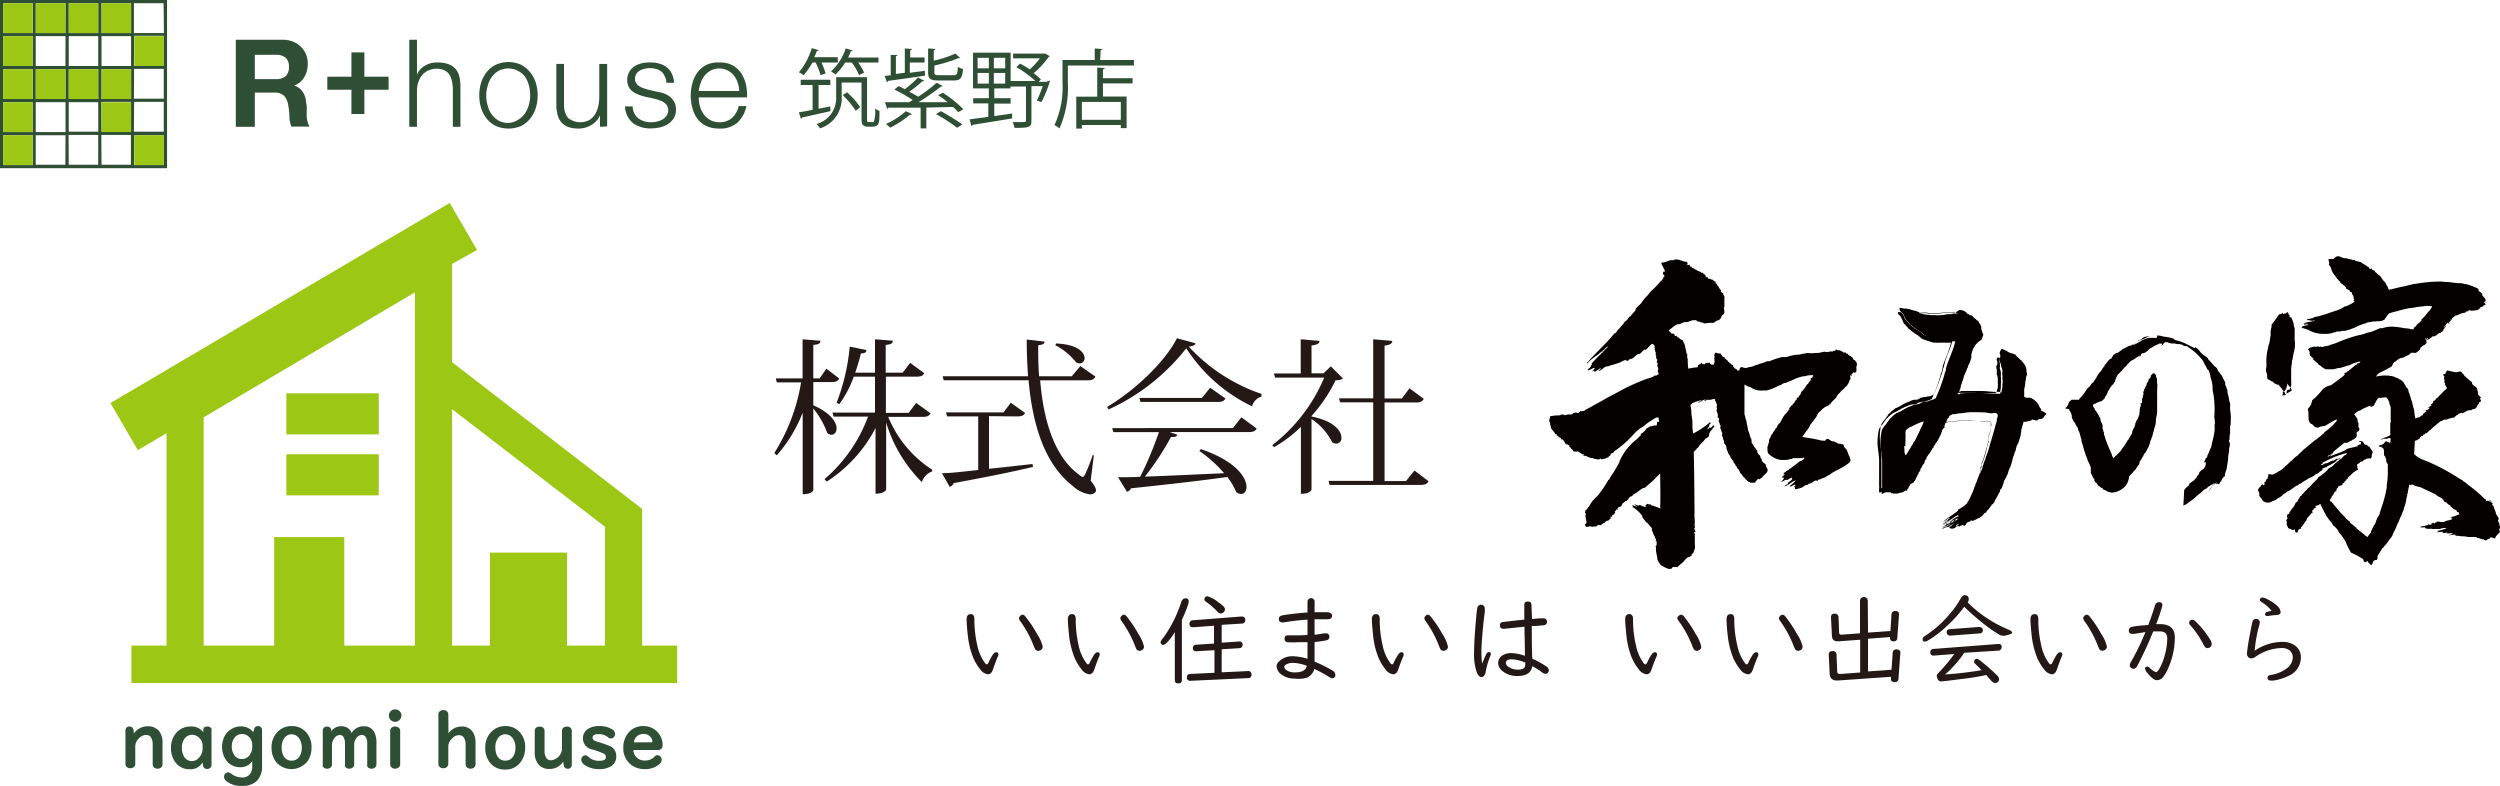
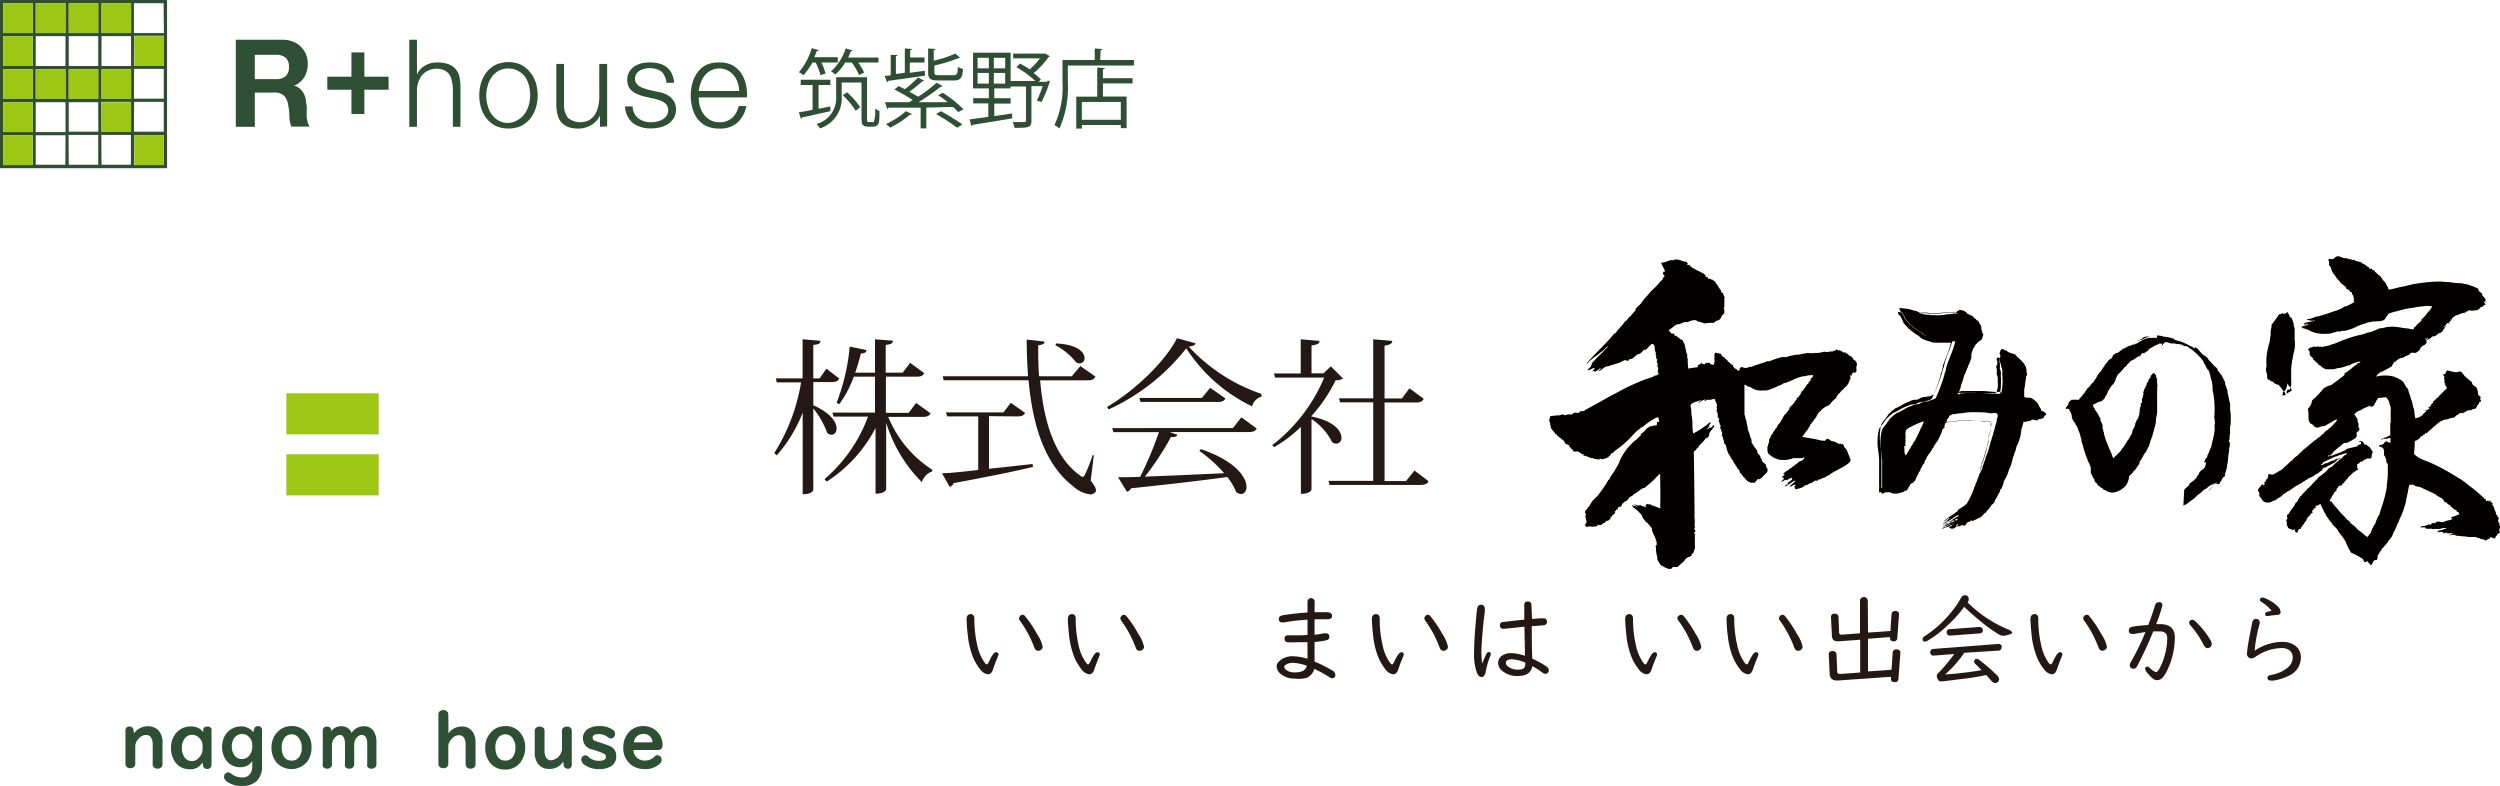
<svg xmlns="http://www.w3.org/2000/svg" viewBox="0 0 280 88">
  <defs>
    <style>.cls-1{fill:#2f4f35;}.cls-2{fill:#9cc715;}.cls-3{fill:#231815;}.cls-4{fill:#040000;}</style>
  </defs>
  <g id="レイヤー_2" data-name="レイヤー 2">
    <g id="修正_仕様変更" data-name="修正・仕様変更">
      <path class="cls-1" d="M15,82.14a1.91,1.91,0,0,1,.57-.53,1.93,1.93,0,0,1,1-.27,1.59,1.59,0,0,1,1.23.52,2,2,0,0,1,.4,1.37v2.38a.41.41,0,0,1-.1.29.55.55,0,0,1-.45.19.54.54,0,0,1-.48-.23.45.45,0,0,1-.07-.25V83.36a1.49,1.49,0,0,0-.12-.64.65.65,0,0,0-.62-.41,1.18,1.18,0,0,0-.88.48,1.17,1.17,0,0,0-.33.77v2a.41.41,0,0,1-.12.31.58.58,0,0,1-.43.17.53.53,0,0,1-.48-.23.41.41,0,0,1-.07-.25V81.83a.47.47,0,0,1,.08-.29.4.4,0,0,1,.36-.17.44.44,0,0,1,.47.42Z" />
      <path class="cls-1" d="M22.77,82l0-.28c0-.23.17-.35.45-.35a.47.47,0,0,1,.47.26.46.46,0,0,1,0,.21v3.81a.55.55,0,0,1-.06.26.47.47,0,0,1-.43.21.44.44,0,0,1-.47-.43l-.05-.3a1.5,1.5,0,0,1-1.44.76,1.88,1.88,0,0,1-1.67-.88,2.65,2.65,0,0,1-.42-1.51,2.52,2.52,0,0,1,.43-1.47,2.07,2.07,0,0,1,1.7-.92A1.67,1.67,0,0,1,22.77,82Zm-.08,1.83v-.34a1.13,1.13,0,0,0-.36-.83,1.09,1.09,0,0,0-.81-.36,1,1,0,0,0-.86.45,1.67,1.67,0,0,0-.29,1,1.93,1.93,0,0,0,.2.9,1,1,0,0,0,1.65.27A1.43,1.43,0,0,0,22.69,83.8Z" />
      <path class="cls-1" d="M28.36,82l.11-.36a.41.41,0,0,1,.45-.31.4.4,0,0,1,.32.14.45.45,0,0,1,.11.31v4a2.26,2.26,0,0,1-.61,1.71,2.32,2.32,0,0,1-1.63.53,2.63,2.63,0,0,1-1.73-.51.67.67,0,0,1-.29-.52.44.44,0,0,1,.09-.27.48.48,0,0,1,.38-.22.64.64,0,0,1,.36.17,1.87,1.87,0,0,0,1.18.4,1,1,0,0,0,1-.54,1.41,1.41,0,0,0,.15-.67v-.63a1.31,1.31,0,0,1-.39.42,1.6,1.6,0,0,1-.94.28,1.9,1.9,0,0,1-1.62-.82,2.68,2.68,0,0,1-.14-2.67,2.07,2.07,0,0,1,.91-.87,1.85,1.85,0,0,1,.86-.21A1.7,1.7,0,0,1,28.36,82Zm-.11,1.66v-.25a1.19,1.19,0,0,0-.37-.88,1,1,0,0,0-.76-.32,1.06,1.06,0,0,0-.95.56,1.59,1.59,0,0,0-.21.84,1.65,1.65,0,0,0,.23.88,1,1,0,0,0,.93.52,1,1,0,0,0,.84-.45A1.49,1.49,0,0,0,28.25,83.69Z" />
      <path class="cls-1" d="M32.66,81.32a2.1,2.1,0,0,1,1.58.64,2.43,2.43,0,0,1,.65,1.76,2.69,2.69,0,0,1-.4,1.47,2.27,2.27,0,0,1-3.53.2,2.57,2.57,0,0,1-.55-1.68A2.41,2.41,0,0,1,31.06,82,2.13,2.13,0,0,1,32.66,81.32Zm0,.92a1,1,0,0,0-.85.48,1.7,1.7,0,0,0-.26,1,2,2,0,0,0,.14.8,1,1,0,0,0,1,.67,1,1,0,0,0,.85-.46,1.82,1.82,0,0,0,.26-1,1.78,1.78,0,0,0-.28-1A1,1,0,0,0,32.65,82.24Z" />
      <path class="cls-1" d="M37,82.07a1.32,1.32,0,0,1,1.25-.73,1.24,1.24,0,0,1,.75.24,1.07,1.07,0,0,1,.38.52,1.56,1.56,0,0,1,1.39-.76,1.24,1.24,0,0,1,1.17.71,2.28,2.28,0,0,1,.22,1.06v2.51a.45.45,0,0,1-.12.31.58.58,0,0,1-.43.16.47.47,0,0,1-.48-.27.46.46,0,0,1,0-.2V83.21a1.24,1.24,0,0,0-.1-.52.53.53,0,0,0-.5-.38.79.79,0,0,0-.58.31,1.15,1.15,0,0,0-.28.76v2.25a.4.4,0,0,1-.12.29.54.54,0,0,1-.42.17.52.52,0,0,1-.49-.25.36.36,0,0,1,0-.21V83.26a1.41,1.41,0,0,0-.12-.61.48.48,0,0,0-.46-.34.77.77,0,0,0-.59.35,1.22,1.22,0,0,0-.29.78v2.18a.41.41,0,0,1-.1.29.54.54,0,0,1-.44.18.51.51,0,0,1-.49-.26.46.46,0,0,1,0-.21v-3.8a.41.41,0,0,1,.11-.3.42.42,0,0,1,.34-.14.45.45,0,0,1,.51.45Z" />
-       <path class="cls-1" d="M44.26,79.45a.65.65,0,0,1,.36.1.66.66,0,0,1,.34.6.72.72,0,0,1-.7.7.69.69,0,0,1-.34-.09.65.65,0,0,1-.36-.61.66.66,0,0,1,.25-.54A.67.67,0,0,1,44.26,79.45Zm.56,2.4V85.6a.44.44,0,0,1-.11.3.59.59,0,0,1-.45.19.54.54,0,0,1-.49-.24.49.49,0,0,1-.07-.25V81.85a.44.44,0,0,1,.22-.39.69.69,0,0,1,.34-.09.64.64,0,0,1,.38.12A.43.43,0,0,1,44.82,81.85Z" />
      <path class="cls-1" d="M50.23,82.15a1.44,1.44,0,0,1,.49-.49,1.75,1.75,0,0,1,1-.29,1.39,1.39,0,0,1,1.29.71,2.17,2.17,0,0,1,.25,1.11v2.42a.44.44,0,0,1-.14.33.6.6,0,0,1-.42.15.54.54,0,0,1-.48-.23.55.55,0,0,1-.07-.25V83.39a1.56,1.56,0,0,0-.12-.64.66.66,0,0,0-.62-.41,1.06,1.06,0,0,0-.82.42,1.2,1.2,0,0,0-.38.8v2a.42.42,0,0,1-.11.29.53.53,0,0,1-.45.19.54.54,0,0,1-.48-.23.41.41,0,0,1-.07-.25V80a.39.39,0,0,1,.1-.28.56.56,0,0,1,.46-.19.54.54,0,0,1,.47.22.46.46,0,0,1,.08.25Z" />
      <path class="cls-1" d="M56.59,81.32a2.09,2.09,0,0,1,1.58.64,2.43,2.43,0,0,1,.65,1.76,2.69,2.69,0,0,1-.4,1.47,2.05,2.05,0,0,1-1.84,1,2.08,2.08,0,0,1-1.69-.75,2.57,2.57,0,0,1-.54-1.68A2.4,2.4,0,0,1,55,82,2.13,2.13,0,0,1,56.59,81.32Zm0,.92a1,1,0,0,0-.85.48,1.7,1.7,0,0,0-.26,1,2.16,2.16,0,0,0,.14.8,1,1,0,0,0,1,.67,1,1,0,0,0,.85-.46,1.82,1.82,0,0,0,.26-1,1.71,1.71,0,0,0-.28-1A1,1,0,0,0,56.58,82.24Z" />
      <path class="cls-1" d="M63.08,85.3a1.76,1.76,0,0,1-1.57.82,1.5,1.5,0,0,1-1.27-.59,2.13,2.13,0,0,1-.35-1.31V81.85a.43.43,0,0,1,.1-.29.56.56,0,0,1,.46-.18.53.53,0,0,1,.48.23.48.48,0,0,1,.06.24v2.27a1.4,1.4,0,0,0,.12.62.62.62,0,0,0,.62.41,1.38,1.38,0,0,0,1.21-1.23V81.85a.43.43,0,0,1,.12-.31.57.57,0,0,1,.44-.16.52.52,0,0,1,.48.23.48.48,0,0,1,.06.24v3.78a.47.47,0,0,1-.08.29.39.39,0,0,1-.36.18.44.44,0,0,1-.47-.43Z" />
      <path class="cls-1" d="M67.11,81.32a2.6,2.6,0,0,1,1.48.38.61.61,0,0,1,.3.5.5.5,0,0,1-.1.31.44.44,0,0,1-.38.2.57.57,0,0,1-.35-.16,1.55,1.55,0,0,0-1-.33q-.69,0-.69.39a.39.39,0,0,0,.25.36,1.44,1.44,0,0,0,.27.1,15.08,15.08,0,0,1,1.43.49,1.19,1.19,0,0,1,.7,1.14,1.27,1.27,0,0,1-.57,1.11,2.39,2.39,0,0,1-1.34.33,2.68,2.68,0,0,1-1.6-.45.78.78,0,0,1-.41-.6.51.51,0,0,1,.1-.3.44.44,0,0,1,.36-.19.5.5,0,0,1,.33.15,1.66,1.66,0,0,0,1.21.46c.51,0,.76-.14.76-.41s-.13-.34-.38-.46a9.89,9.89,0,0,0-1.19-.41,1.25,1.25,0,0,1-1-1.25A1.2,1.2,0,0,1,66,81.56,2.25,2.25,0,0,1,67.11,81.32Z" />
      <path class="cls-1" d="M70.94,84a1.21,1.21,0,0,0,.37.84,1.29,1.29,0,0,0,.93.34,1.45,1.45,0,0,0,1.09-.46.4.4,0,0,1,.29-.14.47.47,0,0,1,.35.16.52.52,0,0,1,.14.36.66.66,0,0,1-.23.45,2.34,2.34,0,0,1-1.68.59,2.41,2.41,0,0,1-1.56-.52,2.32,2.32,0,0,1-.83-1.89,2.55,2.55,0,0,1,.47-1.53,2.1,2.1,0,0,1,1.81-.88,2.11,2.11,0,0,1,2.12,2.06.7.7,0,0,1-.12.47.6.6,0,0,1-.45.15Zm0-.86h2c.08,0,.13,0,.13-.11a.76.76,0,0,0-.19-.46,1,1,0,0,0-.82-.37,1.21,1.21,0,0,0-.59.16A1.05,1.05,0,0,0,71,83.14Z" />
-       <path class="cls-2" d="M71.92,72.31V57L50.63,40.56v-11L53.43,28l-3.06-5.27-38,22.41,3.07,5.28,3.21-1.9V72.31H14.72V76.5H75.84V72.31Zm-33.36,0V60.15H30.71V72.31h-7.9V46.74l23.66-14V72.31Zm24.95,0V61.89H54.88V72.31H50.63V45.83L67.76,59V72.31Z" />
      <rect class="cls-2" x="32.07" y="44.05" width="10.35" height="4.6" />
      <rect class="cls-2" x="32.07" y="50.88" width="10.35" height="4.6" />
      <path class="cls-3" d="M108.72,68.78c.27,0,.41.18.41.55a12.94,12.94,0,0,0,.32,2.92,5.15,5.15,0,0,0,.86,2c.08.11.15.16.21.16s.14-.08.2-.22c.36-.76.62-1.13.8-1.13a.32.32,0,0,1,.16,0,.26.26,0,0,1,.15.25.72.72,0,0,1-.08.24c-.16.37-.34.85-.55,1.47-.12.33-.3.5-.56.5a1.28,1.28,0,0,1-.87-.57,5.48,5.48,0,0,1-.92-1.69,9.15,9.15,0,0,1-.45-2.06,17.8,17.8,0,0,1-.14-1.84C108.26,69,108.41,68.78,108.72,68.78Zm5.8.07a.38.38,0,0,1,.29.16,12.81,12.81,0,0,1,1.34,2,4,4,0,0,1,.63,1.42.42.42,0,0,1-.21.37.49.49,0,0,1-.28.09.39.39,0,0,1-.36-.2,2.1,2.1,0,0,1-.14-.31,12.26,12.26,0,0,0-1.52-2.81.58.58,0,0,1-.14-.33.28.28,0,0,1,.1-.21A.37.37,0,0,1,114.52,68.85Z" />
      <path class="cls-3" d="M120.06,68.78c.28,0,.42.18.42.55a12.94,12.94,0,0,0,.32,2.92,5,5,0,0,0,.86,2c.08.11.15.16.21.16s.13-.08.2-.22c.36-.76.62-1.13.8-1.13a.34.34,0,0,1,.16,0,.25.25,0,0,1,.14.25.64.64,0,0,1-.07.24c-.16.37-.34.85-.55,1.47-.12.33-.31.5-.56.5a1.28,1.28,0,0,1-.87-.57,5.48,5.48,0,0,1-.92-1.69,9.72,9.72,0,0,1-.46-2.06c-.09-.87-.14-1.48-.14-1.84S119.76,68.78,120.06,68.78Zm5.81.07a.39.39,0,0,1,.29.16,12.81,12.81,0,0,1,1.34,2,4,4,0,0,1,.63,1.42.42.42,0,0,1-.21.37.49.49,0,0,1-.28.09.42.42,0,0,1-.37-.2s-.06-.13-.13-.31a12.26,12.26,0,0,0-1.52-2.81.58.58,0,0,1-.14-.33.28.28,0,0,1,.1-.21A.37.37,0,0,1,125.87,68.85Z" />
-       <path class="cls-3" d="M132.37,69.42v6.76c0,.24-.13.36-.4.36s-.39-.12-.39-.36V70.8c-.64,1-1.07,1.43-1.31,1.43a.26.26,0,0,1-.19-.09.32.32,0,0,1-.1-.22,1.25,1.25,0,0,1,.32-.5,14.33,14.33,0,0,0,2-4c.1-.27.25-.4.44-.4a.39.39,0,0,1,.18,0,.35.35,0,0,1,.22.34,1.78,1.78,0,0,1-.11.46A14.7,14.7,0,0,1,132.37,69.42Zm4.46.56v2l1.91-.13h.06a.32.32,0,0,1,.37.36q0,.36-.39.39l-1.95.12V75.3l2.93-.14h0a.34.34,0,0,1,.35.16.41.41,0,0,1,.06.23.36.36,0,0,1-.4.4l-6.44.3h0a.35.35,0,0,1-.4-.38c0-.25.14-.38.4-.39l2.69-.13V72.82l-2,.12c-.28,0-.42-.09-.42-.34a.35.35,0,0,1,.37-.39l2-.13v-2l-2.31.17h-.05q-.39,0-.39-.36a.38.38,0,0,1,.39-.42l5.39-.42h.07c.27,0,.4.12.4.37a.37.37,0,0,1-.38.42Zm-1.6-3.2a3.45,3.45,0,0,1,1.22.67,4.32,4.32,0,0,1,.58.46.49.49,0,0,1,.16.34.38.38,0,0,1-.12.29.51.51,0,0,1-.36.17.59.59,0,0,1-.39-.24,8.51,8.51,0,0,0-1.24-1.07.35.35,0,0,1-.19-.28.29.29,0,0,1,.09-.21A.3.3,0,0,1,135.23,66.78Z" />
      <path class="cls-3" d="M147.23,68.57c.58,0,1,0,1.36,0s.6.13.6.39-.17.4-.52.4l-1.44,0v1.73a9.22,9.22,0,0,0,1.05-.16l.22,0q.39,0,.39.42c0,.2-.13.32-.36.37s-.79.14-1.3.19v2.19a15.4,15.4,0,0,1,2,1,.53.53,0,0,1,.32.45.41.41,0,0,1,0,.18.35.35,0,0,1-.35.23.64.64,0,0,1-.32-.13,15.1,15.1,0,0,0-1.67-.91,1.54,1.54,0,0,1-.88,1A3.44,3.44,0,0,1,145,76a2.37,2.37,0,0,1-1.52-.49,1.16,1.16,0,0,1-.5-.89.74.74,0,0,1,.27-.54,2.14,2.14,0,0,1,1.58-.58,6.25,6.25,0,0,1,1.61.28V71.93l-1.1,0a9,9,0,0,1-1.11,0,.36.36,0,0,1-.36-.38q0-.39.36-.39h.19c.19,0,.44,0,.74,0a12.8,12.8,0,0,0,1.28-.05V69.4a24.4,24.4,0,0,0-2.65.31h-.16c-.27,0-.4-.13-.4-.38s.15-.36.44-.42c.78-.13,1.71-.24,2.77-.31V67.39a.4.4,0,0,1,.8,0Zm-.86,6a5.07,5.07,0,0,0-1.55-.33,1.43,1.43,0,0,0-.81.21c-.12.08-.17.16-.17.24a.48.48,0,0,0,.24.36,1.54,1.54,0,0,0,.94.26q1,0,1.26-.51A.91.91,0,0,0,146.37,74.53Z" />
      <path class="cls-3" d="M154.11,68.78c.28,0,.42.18.42.55a12.39,12.39,0,0,0,.32,2.92,5,5,0,0,0,.85,2c.08.11.15.16.22.16s.13-.08.19-.22c.36-.76.63-1.13.8-1.13a.29.29,0,0,1,.16,0,.26.26,0,0,1,.15.25.93.93,0,0,1-.07.24c-.16.37-.35.85-.56,1.47-.12.33-.3.5-.56.5a1.28,1.28,0,0,1-.87-.57,5.48,5.48,0,0,1-.92-1.69,9.15,9.15,0,0,1-.45-2.06c-.09-.87-.14-1.48-.14-1.84S153.8,68.78,154.11,68.78Zm5.8.07a.38.38,0,0,1,.29.16,12.77,12.77,0,0,1,1.35,2,4.1,4.1,0,0,1,.62,1.42.42.42,0,0,1-.21.37.49.49,0,0,1-.28.09.4.4,0,0,1-.36-.2,2.1,2.1,0,0,1-.14-.31,12.25,12.25,0,0,0-1.51-2.81.58.58,0,0,1-.14-.33.27.27,0,0,1,.09-.21A.38.38,0,0,1,159.91,68.85Z" />
      <path class="cls-3" d="M166,74.39l0-.09c.26-.6.43-1,.5-1.1a.25.25,0,0,1,.22-.16.2.2,0,0,1,.13,0,.24.24,0,0,1,.13.2.73.73,0,0,1-.06.22,8.65,8.65,0,0,0-.53,1.81.81.81,0,0,1-.16.4.36.36,0,0,1-.29.16c-.2,0-.37-.15-.51-.44A6.19,6.19,0,0,1,165.1,73c0-.9.08-2.2.24-3.91a8.22,8.22,0,0,1,.12-1,.41.41,0,0,1,.42-.36.38.38,0,0,1,.33.16.4.4,0,0,1,.09.27c0,.06,0,.18,0,.38-.12.82-.23,1.88-.32,3.16q-.06.78-.06,1.26A12.77,12.77,0,0,0,166,74.39Zm5.59-5.07h.1l.76-.07.45,0a.39.39,0,0,1,.1.76s-.35.05-1,.1l-.44,0c0,1.24,0,2.47.06,3.67a10.1,10.1,0,0,1,1.56.85.57.57,0,0,1,.29.43.43.43,0,0,1-.15.33.33.33,0,0,1-.22.08.66.66,0,0,1-.38-.16,7.77,7.77,0,0,0-1.1-.7c-.12.73-.66,1.1-1.63,1.1a2.55,2.55,0,0,1-1.71-.55,1.19,1.19,0,0,1-.49-.91,1,1,0,0,1,.46-.83,1.76,1.76,0,0,1,1-.27,5.1,5.1,0,0,1,1.54.3c0-1.31-.05-2.4-.05-3.26l-2.2.23h-.15a.35.35,0,0,1-.4-.4.34.34,0,0,1,.29-.35l1.28-.15,1-.11.16,0V67.74c0-.25.13-.37.4-.37s.4.12.4.37Zm-.74,4.9a4.41,4.41,0,0,0-1.52-.38c-.44,0-.67.13-.67.4a.55.55,0,0,0,.3.45A1.79,1.79,0,0,0,170,75c.39,0,.63-.08.73-.23a.78.78,0,0,0,.1-.46Z" />
      <path class="cls-3" d="M182.48,68.78c.28,0,.42.18.42.55a12.39,12.39,0,0,0,.32,2.92,5.15,5.15,0,0,0,.85,2c.08.11.15.16.22.16s.13-.08.2-.22c.35-.76.62-1.13.79-1.13a.35.35,0,0,1,.17,0,.26.26,0,0,1,.14.25.64.64,0,0,1-.07.24c-.16.37-.35.85-.56,1.47-.12.33-.3.5-.56.5a1.28,1.28,0,0,1-.87-.57,5.48,5.48,0,0,1-.92-1.69,9.15,9.15,0,0,1-.45-2.06c-.09-.87-.14-1.48-.14-1.84S182.17,68.78,182.48,68.78Zm5.8.07a.41.41,0,0,1,.3.16,13.57,13.57,0,0,1,1.34,2,4.1,4.1,0,0,1,.62,1.42.42.42,0,0,1-.21.37.48.48,0,0,1-.27.09.41.41,0,0,1-.37-.2s-.06-.13-.14-.31A12.25,12.25,0,0,0,188,69.53a.52.52,0,0,1-.14-.33A.27.27,0,0,1,188,69,.38.38,0,0,1,188.28,68.85Z" />
      <path class="cls-3" d="M193.83,68.78c.28,0,.41.18.41.55a12.38,12.38,0,0,0,.33,2.92,5,5,0,0,0,.85,2c.08.11.15.16.22.16s.13-.08.19-.22c.36-.76.63-1.13.8-1.13a.29.29,0,0,1,.16,0,.26.26,0,0,1,.15.25.93.93,0,0,1-.07.24c-.16.37-.35.85-.56,1.47-.12.33-.3.5-.56.5a1.28,1.28,0,0,1-.87-.57,5.48,5.48,0,0,1-.92-1.69,9.15,9.15,0,0,1-.45-2.06,17.8,17.8,0,0,1-.14-1.84C193.37,69,193.52,68.78,193.83,68.78Zm5.8.07a.41.41,0,0,1,.3.16,13.62,13.62,0,0,1,1.33,2,4,4,0,0,1,.63,1.42.42.42,0,0,1-.21.37.49.49,0,0,1-.28.09.4.4,0,0,1-.36-.2,2.1,2.1,0,0,1-.14-.31,12.25,12.25,0,0,0-1.51-2.81.52.52,0,0,1-.14-.33.27.27,0,0,1,.09-.21A.38.38,0,0,1,199.63,68.85Z" />
      <path class="cls-3" d="M209.22,70.85l2.51-.18.12-1.85a.38.38,0,0,1,.42-.39c.28,0,.42.13.42.4v0l-.19,2.61a.37.37,0,0,1-.41.39c-.28,0-.41-.13-.41-.39v-.09l-2.46.19v3.66l2.63-.19.13-1.88a.38.38,0,0,1,.43-.4.44.44,0,0,1,.26.07.3.3,0,0,1,.17.34v0L212.63,76a.38.38,0,0,1-.42.4c-.3,0-.44-.14-.42-.4v-.2l-5.85.41h-.2a.79.79,0,0,1-.67-.26,1.06,1.06,0,0,1-.15-.58l-.1-2.07v0c0-.25.15-.38.44-.38a.39.39,0,0,1,.43.42l.08,1.9q0,.24.3.24h.11l2.16-.16V71.65l-2.32.17h-.19a.6.6,0,0,1-.57-.24,1.24,1.24,0,0,1-.09-.46l-.1-2v0q0-.39.42-.39c.27,0,.41.15.43.43l.06,1.68a.23.23,0,0,0,.26.24h.08l2-.15V67.24a.44.44,0,0,1,.87,0Z" />
      <path class="cls-3" d="M220.38,67.48a14.15,14.15,0,0,0,4.49,3c.33.14.49.26.49.36s-.08.14-.23.19a2.59,2.59,0,0,1-.77.18,1.08,1.08,0,0,1-.53-.18,16.16,16.16,0,0,1-2-1.44c-.71-.58-1.33-1.13-1.84-1.63a13.76,13.76,0,0,1-2,2.21,11.41,11.41,0,0,1-2.14,1.61.63.63,0,0,1-.27.08.25.25,0,0,1-.24-.16.23.23,0,0,1,0-.14.33.33,0,0,1,.11-.23l.47-.32a12.31,12.31,0,0,0,2.52-2.33,9.87,9.87,0,0,0,1.16-1.66c.13-.24.29-.36.47-.36a.5.5,0,0,1,.26.08.39.39,0,0,1,.17.33A.69.69,0,0,1,220.38,67.48ZM220,73.11a12.68,12.68,0,0,1-2.15,2.43,41.17,41.17,0,0,0,4.09-.48l-.66-.66a.45.45,0,0,1-.18-.3.37.37,0,0,1,.08-.21.23.23,0,0,1,.2-.1.69.69,0,0,1,.37.17,22.09,22.09,0,0,1,1.91,1.67.63.63,0,0,1,.24.44.43.43,0,0,1-.14.31.44.44,0,0,1-.3.12c-.15,0-.32-.11-.52-.35l-.48-.55a25,25,0,0,1-2.62.43c-1.51.2-2.33.29-2.45.29a.4.4,0,0,1-.36-.25.79.79,0,0,1-.11-.37.33.33,0,0,1,.08-.22l.22-.23a19.74,19.74,0,0,0,1.66-2l-2.34.18h0a.36.36,0,0,1-.34-.23.4.4,0,0,1,0-.15.33.33,0,0,1,.33-.37l7.33-.56h0a.35.35,0,0,1,.32.2.41.41,0,0,1,0,.17.35.35,0,0,1-.1.26.35.35,0,0,1-.23.12Zm1.67-2.89a.44.44,0,0,1,.23.06.33.33,0,0,1,.18.3.34.34,0,0,1-.15.3.35.35,0,0,1-.18.06l-3.34.25h0a.34.34,0,0,1-.28-.12.37.37,0,0,1-.1-.24.32.32,0,0,1,.32-.36Z" />
      <path class="cls-3" d="M227.88,68.78c.27,0,.41.18.41.55a12.94,12.94,0,0,0,.32,2.92,5.15,5.15,0,0,0,.85,2c.09.11.16.16.22.16s.13-.08.2-.22c.36-.76.62-1.13.8-1.13a.34.34,0,0,1,.16,0,.26.26,0,0,1,.14.25.64.64,0,0,1-.07.24c-.16.37-.34.85-.55,1.47-.12.33-.31.5-.56.5a1.28,1.28,0,0,1-.87-.57,5.28,5.28,0,0,1-.92-1.69,9.14,9.14,0,0,1-.46-2.06c-.09-.87-.14-1.48-.14-1.84S227.57,68.78,227.88,68.78Zm5.8.07A.39.39,0,0,1,234,69a12.81,12.81,0,0,1,1.34,2,4,4,0,0,1,.63,1.42.42.42,0,0,1-.21.37.49.49,0,0,1-.28.09.41.41,0,0,1-.37-.2s-.06-.13-.13-.31a12.65,12.65,0,0,0-1.52-2.81.58.58,0,0,1-.14-.33.28.28,0,0,1,.1-.21A.37.37,0,0,1,233.68,68.85Z" />
      <path class="cls-3" d="M240.61,70c.32-.86.56-1.57.73-2.14.08-.28.23-.41.45-.41a.36.36,0,0,1,.15,0,.33.33,0,0,1,.25.35,17,17,0,0,1-.7,2.1h.4c1.13,0,1.69.49,1.69,1.47a8.51,8.51,0,0,1-.73,3.44,4.27,4.27,0,0,1-.57,1,.87.87,0,0,1-.71.37c-.27,0-.6-.25-1-.74a1.24,1.24,0,0,1-.33-.54.22.22,0,0,1,.09-.17.29.29,0,0,1,.18-.08.57.57,0,0,1,.27.16,2,2,0,0,0,.68.47c.14,0,.32-.22.54-.67a6.58,6.58,0,0,0,.47-1.29,7.11,7.11,0,0,0,.26-1.8.87.87,0,0,0-.19-.61,1,1,0,0,0-.68-.19c-.17,0-.4,0-.7,0a41.56,41.56,0,0,1-1.8,3.89.47.47,0,0,1-.42.29.41.41,0,0,1-.24-.08.37.37,0,0,1-.17-.31,1.19,1.19,0,0,1,.21-.5,28,28,0,0,0,1.55-3.22L239,71h-.16c-.28,0-.41-.12-.41-.36a.41.41,0,0,1,.39-.44C239.15,70.12,239.75,70.06,240.61,70Zm4.92-.59a.58.58,0,0,1,.39.21,9.63,9.63,0,0,1,1.65,2.07.87.87,0,0,1,.14.44.42.42,0,0,1-.21.38.49.49,0,0,1-.25.08.37.37,0,0,1-.32-.17,1.07,1.07,0,0,1-.17-.28A10.14,10.14,0,0,0,245.29,70a.35.35,0,0,1-.1-.26.26.26,0,0,1,.1-.23A.33.33,0,0,1,245.53,69.41Z" />
      <path class="cls-3" d="M252.51,72.89a5.6,5.6,0,0,1,3.07-1,2.41,2.41,0,0,1,1.4.37,1.59,1.59,0,0,1,.72,1.39,2.25,2.25,0,0,1-1.43,2.07,5.9,5.9,0,0,1-1.6.5,2.56,2.56,0,0,1-.37,0c-.23,0-.34-.11-.34-.32a.29.29,0,0,1,.19-.26l.41-.09a3.73,3.73,0,0,0,1.56-.7,1.54,1.54,0,0,0,.67-1.23,1,1,0,0,0-.42-.82,1.47,1.47,0,0,0-.83-.22,5.32,5.32,0,0,0-2.95,1,.88.88,0,0,1-.45.16.43.43,0,0,1-.35-.16.57.57,0,0,1-.13-.4A20.07,20.07,0,0,1,252,71c.13-.71.22-1.16.27-1.34a.41.41,0,0,1,.45-.34.33.33,0,0,1,.25.1.42.42,0,0,1,.13.31,2.14,2.14,0,0,1-.07.32,15,15,0,0,0-.49,2.66Zm1.91-4.47a4.11,4.11,0,0,0-1.14-1c-.12-.08-.18-.16-.18-.25s.1-.25.3-.25a1.68,1.68,0,0,1,.63.24,4,4,0,0,1,1.07.75,1,1,0,0,1,.33.64c0,.22-.19.34-.55.34a6.74,6.74,0,0,0-.83.1h-.11c-.17,0-.25-.06-.25-.2a.24.24,0,0,1,.16-.23A2.75,2.75,0,0,1,254.42,68.42Z" />
      <path class="cls-4" d="M184.44,56.41a.62.62,0,0,0,.42.07.23.23,0,0,1,.08.11c.41.09.64.23,1,.34.09,0,0-.12,0-.18.05-1.19,0-2.47,0-3.66-.18,0-.21.23-.37.28a6.42,6.42,0,0,1-.88.85c-.14.1-.26.25-.4.35s-.12,0-.09.07-.06,0-.11,0c-.44.19-.7.55-1.15.73,0,.12-.18.13-.13.2a.48.48,0,0,0-.44.36c-.16,0-.13.25-.28.17-.14.11-.26.23-.41.33s.08.06,0,.14-.14.2-.31.2-.09.09-.18.13.06.06,0,.14-.06,0-.11,0-.12.25-.22.2a.05.05,0,0,1,0,.07.17.17,0,0,0,.06.11c-.13.07-.14.28-.37.26-.06.07.09,0,0,.16s-.08,0-.12,0-.1.12,0,.18c-.15.09-.24.35-.46.3a.69.69,0,0,0-.26.25c-.27,0-.36.39-.67.2-.09,0-.14.14-.24.18s-.35,0-.51.06c-.14-.14-.4,0-.57,0s-.08-.16-.2-.16c0-.18.15-.2.18-.37a4.85,4.85,0,0,1-.14-.82c.15.07.05-.31,0-.09-.06-.17,0-.24,0-.4a.66.66,0,0,0,.31-.4l.09,0a3.28,3.28,0,0,1,.92-1.18,13.13,13.13,0,0,0,1.24-1.8s0-.08.11-.07a2.83,2.83,0,0,1,.42-.71c.11-.17.22-.34.32-.53a8.19,8.19,0,0,0,.41-.74.06.06,0,0,0,0-.06,6.33,6.33,0,0,1,1.94-2.49c.14-.1.23-.26.37-.36s.07-.12.07-.22a1.9,1.9,0,0,0,.69-.66c.2,0,.33-.3.53-.18.09-.13.29-.05.37-.15a.6.6,0,0,0,.11.06c.1,0,.13-.18.13-.33s.09-.14.2-.07c.09-.17-.08-.31,0-.49a.34.34,0,0,0-.31,0c-.05,0-.21.1-.29.16a6.89,6.89,0,0,0-1.12.8,4.18,4.18,0,0,0-1.06.84H183a11.13,11.13,0,0,1-2.14,1.91c-.12.08-.14.26-.34.25a.4.4,0,0,0-.17.29.19.19,0,0,0-.2.2.47.47,0,0,0-.35.13c-.24,0-.25.06-.44.07,0,0-.08,0-.09-.07s-.12.05-.15.09-.19-.07-.27,0c-.09-.11-.34,0-.42-.16-.35.08-.69-.28-1.06-.26,0,0,0,0,0,0s-.06-.05,0-.13-.07-.07-.16,0c-.1-.19-.35-.2-.47-.36a1.23,1.23,0,0,1-.54,0c0-.24-.24-.23-.29-.42-.05,0-.19-.12-.15-.21s-.24-.06-.18-.15a.33.33,0,0,0-.2,0c-.1-.19-.22-.36-.33-.54-.08,0-.11,0-.17,0,0-.17-.17-.22-.31-.27v-.09a1.21,1.21,0,0,0-.2-.09c0-.07,0-.16-.16-.15a5,5,0,0,0-.33-.47.08.08,0,0,0-.06,0s0-.08,0-.09c-.18-.07-.08-.39-.2-.47,0,0,0-.16,0-.2a.36.36,0,0,0-.13-.22c.11-.07-.06-.32.11-.31,0-.08,0-.2,0-.24a5,5,0,0,1,1.12-.11.42.42,0,0,1,.54,0,1.43,1.43,0,0,1,.77-.09.66.66,0,0,0,.19-.18.37.37,0,0,0,.14,0c0-.1.21,0,.33,0s.27-.08.31-.22c.14.06.23,0,.37,0s.17-.2.27-.16c.66-.37,1.32-.72,2-1.11.46-.27.92-.5,1.39-.75s.68-.37,1-.54c.72-.34,1.54-.73,2.31-1,.25-.1.53-.15.78-.27a.3.3,0,0,0,.15-.13c.07,0,.11,0,.2,0s.14-.15.29-.13a.31.31,0,0,1,0-.18c0-.08-.08,0-.09-.09,0-.29.12-.35,0-.56s.07-.37-.06-.49,0-.19,0-.31-.06-.05-.09-.09,0,0,.09,0-.09,0-.11-.09a1,1,0,0,1,0-.29.26.26,0,0,1,0-.35c-.18,0-.06-.25-.19-.34.07-.09,0-.06.06-.17s-.1,0-.11-.07.07-.08.09-.13-.15-.09-.16-.2-.12,0-.15-.09c-.3.21-.48.55-.81.73,0,0,0,0,0-.09-.24.14-.37.37-.6.51-.27-.05-.56.38-.82.51s-.28,0-.39.18-.29,0-.42,0a2.51,2.51,0,0,0-.45.21c-.25.14-.63.21-1,.35a.13.13,0,0,0-.11,0c-.16.1-.29.1-.45.2,0-.05.07,0,.05-.09-.42.09-.68.51-1,.55,0-.12.19-.14.24-.26s-.17,0-.18.06a2.67,2.67,0,0,0-.48.32c0-.09-.08-.06-.05-.16-.13,0-.12.1-.26.07a.92.92,0,0,0,.31-.38c-.29,0-.52.3-.82.26.09-.21.36-.25.4-.53,0,0,.09-.07.11-.13s-.1,0-.09,0,.11-.17.18-.24.43-.47.66-.69.22-.14.26-.29c.08,0,.06-.08.14-.07s0-.08.06-.13a.35.35,0,0,0,.22-.24c.2-.08.29-.26.42-.4-.38.2-.59.57-1,.8a1.74,1.74,0,0,1-.44.35,10.14,10.14,0,0,0-.83.67c0,.07-.09.19-.18.13,1-1.19,2.15-2.15,3.1-3.35.19,0,.27-.26.36-.36s.13-.12.17-.17.3-.36.49-.54c0-.13.11-.09.09-.2a1.39,1.39,0,0,0,.55-.6s.06,0,.11,0c.17-.26.4-.47.6-.72,0-.07,0-.09,0-.14.21-.26.47-.47.7-.71,0-.08,0,0-.07,0a.53.53,0,0,1,.13-.13,3.3,3.3,0,0,1,.51-.6c.18-.2.33-.41.51-.6a8.33,8.33,0,0,0,1.08-1.14c.07,0,.17-.07.16-.19s.05,0,.09-.05,0-.08,0-.18l.13,0c0-.13-.05-.28-.2-.29.08-.08,0-.17.09-.27s.11,0,.19,0a0,0,0,0,1,0,0c0-.06-.06-.07-.05-.15s-.14-.27-.19-.4-.2-.29-.18-.49a1.4,1.4,0,0,0,.66-.16.15.15,0,0,1,.08,0,.72.72,0,0,1,.58-.09c.08,0,.07-.08.13-.09s.16,0,.23,0,0,0,.08,0c.34,0,.68.27,1,.24.11,0,.1.14.2.16s-.09.05-.11.11a.22.22,0,0,0,.31.06.14.14,0,0,1,0,.16c0,.05.1.05.19.05a.31.31,0,0,0,.31.21c0,.08.09,0,.07.12h.15c.13.2.46.18.6.37.06,0,0,0,.11,0s.1.16.22.18.13.15.16.27.07,0,.12,0,0,.05.05,0,0,.16.09.2.19,0,.26.05l.16.08s.08,0,.11,0,0,.06,0,.07.05,0,.07,0,.08.15.24.15c0,.1,0,.08,0,.16s.09.06.14.09a.41.41,0,0,0,.2.29c0,.23.27.32.26.49s.14.2.24.26a1,1,0,0,0,.2.47c0,.05-.06,0-.06.06,0,.38,0,.59,0,1,0,.08-.06.06-.07.12a1.76,1.76,0,0,1,.07.33s0,.08,0,.13a.17.17,0,0,0,0,.09c0,.11-.21.21-.31.38s0,.16-.09.22-.17.2-.2.22,0,0-.06,0-.37.12-.49.29c-.35,0-.66,0-1,.07,0,0-.08,0-.11,0s-.2-.14-.3-.09a1.47,1.47,0,0,0-.51-.15c0-.07-.06,0-.05-.11a2.25,2.25,0,0,0-.44,0l-.28.09c-.1,0-.18.1-.25.11s-.25,0-.39,0l-.11.07s0,0-.07,0-.24.15-.4.17h-.15c-.4.11-.63.45-1,.65,0,0,0,.06,0,.09s.22.16.26.31a.61.61,0,0,1,.35.06s0,.12.05.18.11,0,.2,0a.42.42,0,0,0,.31.25c0,.13.22.18.35.26s0,.17.13.2-.06,0,0,.11,0,0,.06,0a.15.15,0,0,1,0,.12c.12.07.09.23.11.35a5.08,5.08,0,0,1,.15.69c.15.11.06.29.07.44a1.71,1.71,0,0,0,.07.18,6.46,6.46,0,0,0,.06,1.09,7.38,7.38,0,0,1,1.06-.16.81.81,0,0,0,0-.22c.14-.08.34-.11.38-.29.12.15.47.31.49,0a1.08,1.08,0,0,0,.5,0c0,.06,0,.08,0,.11s.19.14.37.11,0-.24.14-.22c0-.19,0-.46-.07-.56s0,0,.07,0,0-.09,0-.11a.44.44,0,0,1,.11-.46,1.76,1.76,0,0,0,.59.11c0,.15.17.2.23.4a.44.44,0,0,1,.17,0s.08.07,0,.13c.14,0,.17.16.31.18.1.27.39.36.55.58,0,0,.06,0,.09,0s.07.06,0,.15c.17.09.22.31.46.31,0,.07,0,0,0,.09s.22.08.29,0,0-.06,0-.12.12-.2.26-.22a.82.82,0,0,0,.65.07s.08,0,.13-.07a1.37,1.37,0,0,0,.19,0l.33-.09a2,2,0,0,0,.2-.11l.27-.06c.25-.12.62-.19.93-.32,0,0,.05-.05.08-.06h.09a.17.17,0,0,0,0,0c.07,0,.14,0,.2,0a12.26,12.26,0,0,1,1.41-.47H200c.07,0,.12,0,.26-.06s.51-.13.77-.18.42,0,.64-.07.47-.08.77-.15a2.81,2.81,0,0,0,.86,0c.3,0,.56,0,.73-.09,0,0,.07,0,.09,0a.56.56,0,0,1,.44,0c.1,0,.18-.08.24,0,.11-.11.18,0,.31-.16,0,.08,0,.13.09.14s0-.11.09-.14a.26.26,0,0,0,.35-.13c.08,0,.15,0,.18.09a1.35,1.35,0,0,1,.28,0c.06.12.29.09.33.24a1.37,1.37,0,0,1,.29,0v.09c.23,0,.27.13.35.24a.71.71,0,0,1,.53.49c.21,0,.24.25.38.35a.82.82,0,0,0,0,.29c-.15.14,0,.46-.07.65s-.19.14-.37.13c0,.14-.21.13-.15.31s-.07,0-.14,0,0,.2,0,.36-.14.13-.11.29a2.18,2.18,0,0,1-.4.64h-.07c-.13.3-.49.4-.61.71,0,0-.05,0-.09,0-.07.18-.25.26-.29.47-.21.27-.52.43-.68.76-.09,0-.13.06-.16.13a2.19,2.19,0,0,0-1,.71.41.41,0,0,0-.24.31s0,.06-.09,0,0,.1,0,.16,0,.09-.09.06c-.06.27-.29.36-.37.6-.16.06-.16.28-.31.33,0,.24-.19.3-.26.54-.26.23-.4.58-.64.82.62.14,1.21.19,1.8.34a.12.12,0,0,0,.11,0c.14.12.36.06.53.11s.22-.22.4-.22.34.24.53.27h.17c.12.13.39.11.47.28.12,0,.21,0,.28,0s.11.1.2.05.11.07.16.11a.58.58,0,0,0,.28.42,2.54,2.54,0,0,1,.22.52,6.42,6.42,0,0,1,.27.68c0,.29-.21.39-.4.53-.55.42-1.55.8-2,1.2-.27.06-.45.34-.72.32a.55.55,0,0,0-.18.13.85.85,0,0,0-.33.09c-.06,0,0,.11-.11.13s0-.06-.07-.07c-.25,0-.44.24-.66.32,0,0-.06,0-.09,0a3,3,0,0,0-.3.19c-.06,0-.12,0-.16,0-.22.12-.4.37-.69.33,0,0,0,.07,0,.09-.21-.09-.33.16-.51,0,0-.07,0-.15-.08-.2s.15-.1.15-.22c-.23-.13-.41.26-.7.14a4.78,4.78,0,0,0,.72-.63c-.5.06-.81.6-1.32.65.14-.07.2-.22.42-.22v-.18c.18-.15.41-.25.53-.47-.05,0-.12,0-.07-.11a.17.17,0,0,0-.17.09c-.15,0-.22.1-.31.16s-.11,0-.09,0c-.2-.08-.37.2-.62.22.09-.15.31-.27.29-.47,0,0-.14,0-.18,0s0-.19.11-.13c0-.17.16-.19.2-.24s-.08,0-.13,0,0-.12,0-.2,0,0,0,.09c0-.12.17-.1.24-.18s0,0-.09,0a2.37,2.37,0,0,1,.42-.22v-.09a.91.91,0,0,0,.42-.26,8.43,8.43,0,0,0,.77-.6.81.81,0,0,0,.55-.36c0-.09-.13-.08-.18,0-.28,0-.71,0-1,0-.08,0-.15,0-.2.07s-.13,0-.16,0a1.18,1.18,0,0,1-.52.13c-.2,0-.43,0-.63,0a2.47,2.47,0,0,1-1.41-.78.72.72,0,0,0-.06-.29s0,0,0,0a1.15,1.15,0,0,0,0-.38c.11-.14.09-.4.2-.53a.65.65,0,0,1,.18-.58v-.15l.1-.07v-.11s.06,0,.09,0c.07-.29.31-.4.38-.68,0,0,.08,0,.11-.05a1,1,0,0,1,.38-.55,7.6,7.6,0,0,1,.5-.89.28.28,0,0,0,.14-.16c.08,0,.08-.12.17-.13,0-.16.13-.2.2-.29s0-.08,0-.16.14,0,.11-.17c.13,0,.11-.15.24-.16s0-.06,0-.06.14-.17.24-.2a.14.14,0,0,1,0-.11.15.15,0,0,0,.09-.14c.2-.07.13-.17.2-.31s.06,0,.13,0c.07-.28.33-.37.35-.69.11-.08.25-.14.27-.32.24-.11.24-.48.51-.57,0-.13.12-.25.21-.33s.05-.12.05-.27a.3.3,0,0,1,.18-.05c0-.06,0-.16.08-.17s0-.1,0-.13-.25,0-.42,0a1.72,1.72,0,0,0-.46.11c-.07,0-.13,0-.2,0a5.31,5.31,0,0,0-.75.22c-.33.12-.6.3-1,.42a2,2,0,0,0-.2.11c-.11,0-.23,0-.33.09a2.26,2.26,0,0,0-.26.16c-.13,0-.27.09-.4.15a4.28,4.28,0,0,1-.56.24,2.91,2.91,0,0,1-.61.2c-.13,0-.29,0-.42,0a2.39,2.39,0,0,1-.42,0,1.84,1.84,0,0,1-1-.4c-.29,0-.42-.18-.64-.26,0,.88,0,1.74,0,2.57,0,.22,0,.44,0,.65,0,0,0,.07,0,.11s.07.2.09.31,0,.08,0,.09.12.3.14.4,0,.06,0,.09c.05.25.12.51.16.77,0,.07-.06.05,0,.11.18.29.2.74.38,1,0,.15.07.24,0,.35.12.19.25.37.35.57a.46.46,0,0,1,.18.28s.11,0,.13.06c-.06.28.18.47.35.65v.13c0,.11.16.14.16.29s.16.32.33.4c0,.06,0,.09.06.08s.07.14.09.21,0,.06,0,.11a.48.48,0,0,1,.15.22c.15.47-.48.65-.61,1-.06,0-.15,0-.18.11s-.21,0-.26,0-.11.23-.27.24c0,.07,0,.08,0,.14a.18.18,0,0,0-.13.06,2.65,2.65,0,0,0-.4,0s-.11,0-.09-.08c-.28,0-.35-.24-.55-.34,0,0,0-.05,0-.09-.27-.12-.33-.45-.58-.6a.83.83,0,0,0-.34-.55c0-.1,0-.17-.12-.2a.76.76,0,0,0-.26-.4c0-.27-.31-.39-.35-.67-.11-.1-.12-.3-.27-.35,0-.24-.15-.36-.17-.61s-.11-.4-.25-.5a.07.07,0,0,1,0-.07c-.07-.07,0-.18-.06-.27a2.13,2.13,0,0,1-.13-.46s-.08-.08-.09,0c0-.13.14-.44-.06-.57,0-.07.05,0,0-.11s-.16-.35-.08-.45-.15-.19-.09-.33a2.55,2.55,0,0,1-.13-.29c0-.07.05,0,.06-.09s0-.27-.19-.29c.12-.22,0-.55-.11-.75.07-.13.1-.34,0-.4s.06-.05.07-.09,0-.22-.09-.31a.05.05,0,0,1,.07,0c-.09-.07-.09-.18-.16-.27s0-.1-.09-.25c-.17,0-.3.07-.46.09s-.24,0-.35,0-.2.17-.33.14.14-.07.15-.16c-.45,0-.53.35-.85.33.06-.14.28-.07.35-.24a.82.82,0,0,0-.33.07c-.35.11-.74.19-.89.48a4.36,4.36,0,0,1,.11,1,8.62,8.62,0,0,1,.11.87c0,.45,0,.89.09,1.29a8.82,8.82,0,0,0,1.9-1.29c0,.05,0,.1.06.09a.4.4,0,0,1-.17.24c.06.22-.17.3-.22.47.14,0,.19-.12.28-.18.15.1.29-.1.36-.22s.11.08.17.11a.79.79,0,0,1-.22.18c0,.07.08.06,0,.11s-.43.43-.38.71c0,.13-.17.15-.2.29-.09,0-.07.06-.15,0a4.39,4.39,0,0,1-.71.78.77.77,0,0,1-.33.4c-.06.17-.23.24-.33.38.06,2.29.06,4.35.09,6.8a3.62,3.62,0,0,0,0,.57,4.26,4.26,0,0,1,0,.89c0,.07.07,0,.05.13s-.05.11-.07.16.08.22.11.33,0,.06-.09.09,0,.23.09.25-.06,0-.06.11,0,.3,0,.55a3.68,3.68,0,0,1,0,.47,1.9,1.9,0,0,1,0,.53s-.05.06-.07.11a.85.85,0,0,1-.08.24c0,.08-.06.17-.16.18s-.05.1,0,.18c-.16.05-.24.18-.42.2s-.09.1-.18.11-.07.11-.15.12c-.2.35-.58.54-.84.84a1.32,1.32,0,0,1-.53,0c-.07,0-.08.1-.11.16-.41.26-.88-.18-1.25-.32a3.45,3.45,0,0,1-.4-.64c0-.32-.17-.8-.16-1.17a.71.71,0,0,0,0-.23c0-.06-.06-.06-.07-.13.22,0,.11-.36.16-.53s0,.06-.09,0,.13-.29-.09-.29c0-.32-.24-.44-.26-.76l-.09-.06c.05-.14-.08-.15,0-.31-.14-.22-.34-.38-.48-.6a.71.71,0,0,1-.27-.22,1.84,1.84,0,0,0-.22-.29,1.16,1.16,0,0,1-.11-.16s-.06,0,0-.13a4.07,4.07,0,0,0-1.06-1,.28.28,0,0,0-.17-.22,2,2,0,0,1,.64.2c0-.12-.26-.16-.31-.29.13,0,.3.13.48.13s0-.07.07-.06c.22,0,.35.2.55.15,0,.1.12.09.22.09s-.1-.08-.11-.15.1,0,.09-.07S184.47,56.52,184.44,56.41Z" />
      <path class="cls-4" d="M218.3,59.07h0s0,0,0,0a1.11,1.11,0,0,1,.16-.11l.06,0,.21-.13a.39.39,0,0,1,.15-.16l.06,0h0a.23.23,0,0,0,.15-.06.3.3,0,0,0-.2.08.41.41,0,0,1-.23.11,1.07,1.07,0,0,0-.22.1,1,1,0,0,1-.4.14h0a.11.11,0,0,1,0-.08.25.25,0,0,1,.09,0s.06,0,.07,0h-.08l-.05,0s0,0,0,0h0l.16-.1.08,0-.22.12a5.2,5.2,0,0,1-.63.28h0v0a2.56,2.56,0,0,1,.36-.26l.18-.11,0,0s0,0,0,0,0,0,0-.05a1.13,1.13,0,0,0-.22.11,1.46,1.46,0,0,1-.28.14h0s0,0,0,0l.52-.37.17-.11h0a.07.07,0,0,1,0,.06h0l-.06.06a.07.07,0,0,0,0,.05h0a0,0,0,0,1,0,0,2.46,2.46,0,0,0,.41-.23l.13-.08,0,0c.08,0,.18-.1.18-.2a.46.46,0,0,0-.2.09.4.4,0,0,1-.25.1h0s0,0,0,0,0,0,0,0l0,0h0a.54.54,0,0,1,.2-.17l0,0,.11-.08.14-.09.06,0c.07,0,.11-.05.11-.09s0,0,0,0a.2.2,0,0,0-.12.06h0a1.29,1.29,0,0,0-.55.34h0l-.08,0h0l0,0s0,0,0,.05h0s0,0,0,0h0a.16.16,0,0,0-.12,0h0l-.12.08h-.07s0,0-.06.07-.07.09-.14.1h0s0,0,0,0,0,0,.06-.09,0,0,0,0l.18-.14.2-.16h0s0,0,0,0h0a2,2,0,0,0-.26.18,3,3,0,0,1-.4.24h0v0a8.38,8.38,0,0,1,.91-.69,8.44,8.44,0,0,0,.75-.54,0,0,0,0,0,0,0,.11.11,0,0,1,0-.06h0l.49-.31a3.53,3.53,0,0,1,.32-.21.41.41,0,0,1,.14-.15l.09-.08s0,0,0,0,0,0,0-.05l0,0,.14-.2a5.94,5.94,0,0,0,.33-.71c0-.07.07-.15.11-.24a6.47,6.47,0,0,0,.26-.66h0l0,0,0,0a.14.14,0,0,1,0-.07s0,0,0-.07h0l0,0a2.1,2.1,0,0,0,.21-.55h0a1.45,1.45,0,0,0,.24-.57h0l0,0a2.74,2.74,0,0,1,.15-.4c0-.11.08-.21.11-.32s0,0,0-.06a.25.25,0,0,1,0-.08s0,0,0,0a.08.08,0,0,0,0,0l0-.16a1.24,1.24,0,0,0,0-.16l.07-.15.06-.13a.85.85,0,0,0,0-.17l.05-.17.09-.2a2.49,2.49,0,0,0,.11-.29c.11-.38.23-.77.35-1.22,0,0,0,0,0,0l0,0a4.74,4.74,0,0,1,.15-.57s0-.08.05-.13l0-.14,0-.12,0-.08,0-.06,0-.15a.61.61,0,0,1,.08-.25s0,0,0,0v0h0a3.44,3.44,0,0,0,.17-.54l0-.14a.22.22,0,0,0,0-.09.17.17,0,0,1,0-.07,1.27,1.27,0,0,1,0-.14.69.69,0,0,0,0-.13.54.54,0,0,0-.08-.33.18.18,0,0,1-.11,0l-.08,0a2.9,2.9,0,0,0-.43,0l-.34,0h0c-.4,0-.81-.07-1.2-.07a3,3,0,0,0-.43,0l-.37,0a9,9,0,0,0-1,.09l-.4.05-.14,0a3.4,3.4,0,0,0-.46.06l0,0s0,0,0,0h0a.28.28,0,0,0-.29.24h0a.57.57,0,0,0-.12.18,1,1,0,0,1-.12.17l0,0s0,0,0,0v0a.46.46,0,0,1-.07.1,2.18,2.18,0,0,0-.14.25h0s0,.06,0,.08h0a0,0,0,0,1,0,0v0a.15.15,0,0,1-.09.06h0a0,0,0,0,1,0,0s0,0,0,0h0s0,0,0,.08a0,0,0,0,1,0,0,.51.51,0,0,0-.22.24.75.75,0,0,1-.07.12.06.06,0,0,1,0,0h0v0c0,.05,0,.07,0,.08s0,0,0,0h0s0,0,0,0a6.39,6.39,0,0,1-.31.65,1.09,1.09,0,0,1-.08.15,1.78,1.78,0,0,1-.25.36l0,0a.18.18,0,0,1-.06.14.19.19,0,0,0,0,.09h0l-.12.06h0v0a.06.06,0,0,1,0,.06l-.05,0s0,0,0,0,0,0,0,0v0h-.06l0,0a.18.18,0,0,1-.07.08s0,0,0,0a0,0,0,0,1,0,0,.52.52,0,0,1-.11.1h0a.9.9,0,0,1-.11.22s0,0,0,0h0a0,0,0,0,1,0,0,3.45,3.45,0,0,0-.4.58v.07h0a.59.59,0,0,1-.1.17.59.59,0,0,0-.1.17.15.15,0,0,0,0,.09.5.5,0,0,1,0,.13.76.76,0,0,1-.09.09s-.06.05-.07.08a.26.26,0,0,0,0,.08.22.22,0,0,1-.09.12.26.26,0,0,1-.09.19.18.18,0,0,1-.08.16.09.09,0,0,0,0,0s0,0,0,0h0l-.08.07a.33.33,0,0,0-.11.15v0c0,.06,0,.15-.12.17h0s0,0,0,.08a.44.44,0,0,1-.08.15.22.22,0,0,0-.07.22h0a.51.51,0,0,0-.13.24h0a.09.09,0,0,0-.07,0h0a.08.08,0,0,1,0,.07,0,0,0,0,0,0,0v0l-.14.08a.75.75,0,0,1-.27.13.06.06,0,0,0,0,.06v.07a0,0,0,0,1,0,0c-.11.08-.23.17-.19.34h0a0,0,0,0,1,0,0h-.06l-.07.1-.11.13h0s-.06,0-.09,0a.2.2,0,0,1-.13.05l0,0,0,0a0,0,0,0,0,0,0h0c-.08,0-.18,0-.23.06h0a.6.6,0,0,0-.37.1,0,0,0,0,1,0,0,.35.35,0,0,0-.2,0l-.17,0-.11,0h0a0,0,0,0,1,0,0s0,0,0,0h-.09a.34.34,0,0,1-.1,0s-.06,0-.09,0l-.08,0a.6.6,0,0,0-.19,0h-.11a.26.26,0,0,1-.15,0,.44.44,0,0,0-.21.08.36.36,0,0,1-.21.08h-.08a1.84,1.84,0,0,1,0-.42,1.27,1.27,0,0,0,0-.34c0-.31,0-.69,0-1a2.26,2.26,0,0,1,0-.26V53c0-.13,0-.26,0-.38l0-.38s0-.05,0-.06a.31.31,0,0,1,0-.08v-.24a1.92,1.92,0,0,0,0-.24h0c0-.46-.08-1-.15-1.53a5.83,5.83,0,0,1,.12-1.92h0l0-.06a2.21,2.21,0,0,1,.47-.65,1.21,1.21,0,0,1,.18-.28,1.31,1.31,0,0,0,.19-.27h0a1.39,1.39,0,0,0,.25-.23l.12-.11a1.25,1.25,0,0,1,.19-.15l.19-.16h0a5.81,5.81,0,0,0,.75-.37,4,4,0,0,1,.88-.42,1.41,1.41,0,0,1,.6-.18l.19,0a.61.61,0,0,0,.36-.17h0l.17-.05a.84.84,0,0,0,.24-.07h0l.27,0h0a.45.45,0,0,0,.14-.06l.1-.05a.53.53,0,0,1,.12,0,.31.31,0,0,0,.21-.09h.1a.1.1,0,0,0,.07-.08h.12a17.69,17.69,0,0,0,1-2.68.87.87,0,0,1,.09-.31.88.88,0,0,0,.09-.3s0,0,0-.05l0,0a1.34,1.34,0,0,1,.07-.27.42.42,0,0,0,0-.1c.11-.35.24-.69.37-1a12,12,0,0,0,.55-1.63.17.17,0,0,0-.1,0h-.16a2.71,2.71,0,0,1-.4,0l-.34,0h-.19a3.89,3.89,0,0,1-.49,0l-.14,0c-.21,0-.46-.1-.64-.16l-.17-.05a3,3,0,0,1-.35-.13s0,0,0,0l0,0h0l0,0-.06,0,0,0-.12-.06-.13-.07a.39.39,0,0,1-.1-.08.6.6,0,0,0-.08-.08.71.71,0,0,0-.09-.07,2.16,2.16,0,0,0-.29-.21h0a.91.91,0,0,1-.34-.25l-.06,0h0a.39.39,0,0,0-.2-.15h0a.92.92,0,0,0-.32-.27h0a3.37,3.37,0,0,0-.51-.57h0a7.55,7.55,0,0,0-.4-.84.35.35,0,0,1-.11-.1.47.47,0,0,0-.13-.11v0a.25.25,0,0,0,0-.12.3.3,0,0,1,0-.12v0a1.28,1.28,0,0,1,.35.06.69.69,0,0,0,.24,0h.11l.05,0,.06,0h0a.33.33,0,0,1,.21.07,1.06,1.06,0,0,1,.4.08,1.36,1.36,0,0,0,.36.09h0a.05.05,0,0,0,0,0l.06,0h.05s0,0,0,0h0s.06,0,.1.06a.22.22,0,0,1,.11,0A1,1,0,0,1,215,35a.61.61,0,0,0,.24.07h.05a.1.1,0,0,1,.07,0,0,0,0,0,0,0,0,1.1,1.1,0,0,0,.26,0,2.08,2.08,0,0,1,.36.05,1,1,0,0,0,.19,0h.19a3.1,3.1,0,0,0,.44,0h.39a3.11,3.11,0,0,0,.44-.07l.23,0h.17l.17,0,.17,0,.21,0h.17l.2,0a.8.8,0,0,0,.22-.14.62.62,0,0,1,.33-.19h.06a.54.54,0,0,1,.34.15.45.45,0,0,0,.17.11l0,0a.06.06,0,0,0,0,0s0,0,0,0h0a0,0,0,0,1,.06,0h0a.56.56,0,0,0,.18.16l.12.08.07,0h.05a0,0,0,0,1,0,0h0s.06.06.11.08l.1,0a.11.11,0,0,1,0,.06.06.06,0,0,0,0,0l0,0s.05,0,.06,0l.05,0s0,.06.11.06h0a0,0,0,0,0,0,.05s0,0,0,.08h0a.11.11,0,0,0,.06,0h0a.23.23,0,0,1,.07.1.16.16,0,0,1,0,.06l.09.14a1.09,1.09,0,0,1,.17.36.2.2,0,0,1,0,.11v.12a.73.73,0,0,0,.11.26v0s0,0,0,0h0l0,0a.64.64,0,0,1,0,.07s0,.06,0,.08a.16.16,0,0,1,0,.07.33.33,0,0,1,.07.17s0,.06,0,.09a.19.19,0,0,0,0,.07.79.79,0,0,0,0,.13.39.39,0,0,1-.12.26.2.2,0,0,1-.09.06l-.06,0a3,3,0,0,0-.69.72l0,0A.15.15,0,0,1,221,39l-.12.26a2.28,2.28,0,0,0-.21.5.13.13,0,0,0,0,.06.17.17,0,0,1,0,.07l0,0s0,0,0,0a.11.11,0,0,0,0,.08v.08l0,0a.76.76,0,0,0,0,.11s0,.09,0,.13a.59.59,0,0,1-.11.27.53.53,0,0,1-.15.32.12.12,0,0,1,0,.08v0h0a4.16,4.16,0,0,0-.22.48,3.11,3.11,0,0,1-.26.59h0a.06.06,0,0,1,0,0h0s0,0,0,0a.2.2,0,0,1,0,.08.27.27,0,0,1,0,.09.09.09,0,0,0,0,.07h0a7.2,7.2,0,0,0-.36,1.08l0,.15h0a.37.37,0,0,0-.08.14.34.34,0,0,1-.09.15s0,0,0,.06,0,0,0,0a.18.18,0,0,0,.1,0,.16.16,0,0,1,.12,0h0v0s0-.06,0-.06c.33,0,.66,0,1,0s.53,0,.81,0h.08l.08,0a10.23,10.23,0,0,1,1.23.06l.66.05h.2a1.89,1.89,0,0,1,.41,0l.06,0A.34.34,0,0,1,224,44l0,0a.29.29,0,0,0,0-.09h0v0a2.56,2.56,0,0,0,.1-.79v0a.71.71,0,0,1,0-.14,1.12,1.12,0,0,0,0-.41h0a1,1,0,0,0,0-.32v0a.08.08,0,0,1,0,0,1.07,1.07,0,0,1,0-.25,2,2,0,0,0,0-.23,1.09,1.09,0,0,0-.11-.44.6.6,0,0,1,0-.2.58.58,0,0,0,0-.19l0,0s0,0,0-.06a.8.8,0,0,1,0-.15.44.44,0,0,0-.07-.22h0a.78.78,0,0,0,0-.14.51.51,0,0,1,.12-.23.82.82,0,0,1,0-.22.41.41,0,0,0-.08-.3s0,0,0,0l0-.09a.66.66,0,0,1,.15-.22h0a.63.63,0,0,1,.3.11.43.43,0,0,0,.26.1h0s0,0,0,0a.1.1,0,0,1,.05.07,1.19,1.19,0,0,0,.29.12l.15.06h.08l.07,0a.28.28,0,0,0,.13,0h0s0,0,0,0,0,0,0,0h0a.05.05,0,0,1,.05,0s0,0,0,0h0s0,0,0,0a.24.24,0,0,0,.09.13.5.5,0,0,1,.08.12.93.93,0,0,1,.27.21.73.73,0,0,0,.26.2s0,0,0,0,0,.08.08.1l0,0h0a1.32,1.32,0,0,0,.16.25l.08.1,0,0s0,0,0,.05l0,0a.22.22,0,0,1,.07.09.13.13,0,0,1,0,.06.07.07,0,0,0,0,0,.09.09,0,0,0,0,.06.33.33,0,0,0,0,.06,1.93,1.93,0,0,1,0,.24v.09a.51.51,0,0,1,.06.38.13.13,0,0,1,0,.07l0,.05c0,.06,0,.11,0,.18a.44.44,0,0,1,0,.21s0,.06,0,.07v0a.36.36,0,0,0,0,.21v.1a3.82,3.82,0,0,1-.13.66,2,2,0,0,0,0,.45c0,.14,0,.29,0,.43l.15.08a.88.88,0,0,0,.26.12,2.06,2.06,0,0,0,.26,0,1.13,1.13,0,0,1,.36.06h0l.15.1a.83.83,0,0,1,.16.12.62.62,0,0,1,.14.19.28.28,0,0,1,.06.08l0,.06a.41.41,0,0,1,.11.23.32.32,0,0,0,.08.12.35.35,0,0,1,.1.33l0,.08a.42.42,0,0,1,.06.14.22.22,0,0,1-.12.18.52.52,0,0,0-.11.1h0s0,0,0,0,0,0,0,0a.15.15,0,0,0-.06.1h0a1.29,1.29,0,0,1-.6.16v0a.16.16,0,0,1,0,.07h0a.36.36,0,0,1-.15,0,1.5,1.5,0,0,1-.56-.15l-.06,0a.18.18,0,0,1-.13,0h0l-.1,0-.14,0-.16,0h-.1s0,0,0,.06,0,.07-.06.07h0a2.83,2.83,0,0,1-.18.66,2.93,2.93,0,0,0-.12.44.3.3,0,0,0,0,.1.43.43,0,0,1,0,.11v0a.31.31,0,0,1,0,.12l0,0h0v.07a.11.11,0,0,1,0,.08,4.25,4.25,0,0,1-.15.56l0,.07c0,.05,0,.1,0,.14a1.16,1.16,0,0,1-.19.44,2.87,2.87,0,0,0-.14.44.84.84,0,0,1-.15.39.85.85,0,0,1-.09.31s0,0,0,0a.11.11,0,0,1,0,.06h0l0,.05a.12.12,0,0,1,0,.08,2.7,2.7,0,0,1-.12.49l-.06.19a1.7,1.7,0,0,1-.1.32s0,.08,0,.12a.54.54,0,0,0-.07.13,3.14,3.14,0,0,0-.15.49h0c-.07.12-.12.25-.18.38a3.15,3.15,0,0,1-.28.55,2.51,2.51,0,0,1-.23.67c0,.08-.07.15-.1.23h0l0,0a.06.06,0,0,1-.06,0,.56.56,0,0,1,0,.07.35.35,0,0,0,0,.07h0a4.53,4.53,0,0,0-.27.48,3,3,0,0,1-.34.58.17.17,0,0,1,0,.14h0c-.06,0-.09.07-.13.12a.27.27,0,0,1-.17.14.21.21,0,0,1,0,.06.43.43,0,0,0-.05.12h0a.82.82,0,0,0-.19.22.88.88,0,0,1-.19.24h0s0,0,0,0,0,0,0,0h0s0,0,0,0-.16.14-.13.23h0a.09.09,0,0,1-.07,0,2.16,2.16,0,0,1-.59.58h0a.06.06,0,0,1-.06,0h0a2,2,0,0,0-.29.16,1.22,1.22,0,0,1-.4.18h0s0,0-.06,0,0,0,0,0a.29.29,0,0,0-.18.1l0,0h0a1.1,1.1,0,0,0-.27.08l-.06.09a.43.43,0,0,1-.09.1.09.09,0,0,1,0,.07v0a.62.62,0,0,0-.19.14h0s-.08-.07-.08-.14a1.31,1.31,0,0,0-.38.15l-.1.05h0l0,0s0,0,0,0h0a.64.64,0,0,0-.34.12A.48.48,0,0,1,218.3,59.07Zm.65-.48-.06.06a.54.54,0,0,0-.15.15h0l-.21.12-.05,0-.12.07a.55.55,0,0,0,.18-.08.61.61,0,0,1,.37-.12h0a0,0,0,0,1,0,.05.2.2,0,0,0,.09-.05,1.52,1.52,0,0,1,.41-.15h0a.13.13,0,0,0,.06.12,1.4,1.4,0,0,1,.18-.13.11.11,0,0,0,0-.06h0a.18.18,0,0,0,.09-.1.32.32,0,0,1,.08-.09h0a1.15,1.15,0,0,1,.26-.08l0,0a.26.26,0,0,1,.2-.1s0,0,0,0,0,0,0,0,0,0,0,0a1.33,1.33,0,0,0,.38-.18,2.1,2.1,0,0,1,.3-.15s0,0,0,0l0,0h0a1.84,1.84,0,0,0,.6-.58h.07l0,0c0-.1.09-.19.14-.24l0,0a0,0,0,0,1,0,0s0,0,0,0h0a.69.69,0,0,0,.19-.23,1.37,1.37,0,0,1,.19-.23.43.43,0,0,1,.05-.12.21.21,0,0,0,0-.06h0c.08,0,.12-.07.16-.13a.27.27,0,0,1,.13-.13.24.24,0,0,0,0-.12h0a3,3,0,0,0,.34-.58,4.67,4.67,0,0,1,.27-.49.13.13,0,0,1,0-.07.23.23,0,0,1,0-.07v0h0s0,0,.05,0a.1.1,0,0,1,0,0l.09-.21a2.2,2.2,0,0,0,.22-.67h0a3.91,3.91,0,0,0,.28-.54c.06-.13.11-.26.18-.38a3.14,3.14,0,0,1,.15-.49.54.54,0,0,1,.07-.13l0-.12a1.86,1.86,0,0,0,.1-.31l.06-.2a2.7,2.7,0,0,0,.12-.49h0s0,0,0-.07l0-.06s0,0,0,0,0,0,0-.06h0a.62.62,0,0,0,.09-.3h0a.76.76,0,0,0,.15-.37,2,2,0,0,1,.14-.45h0a1,1,0,0,0,.19-.43s0-.09,0-.14l0-.07a3.62,3.62,0,0,0,.17-.56.2.2,0,0,0,0-.07.25.25,0,0,1,0-.08l0,0h0a.84.84,0,0,0,0-.12v0a.36.36,0,0,0,0-.11.34.34,0,0,1,0-.1c0-.14.08-.29.13-.44a2.91,2.91,0,0,0,.18-.67s0,0,0,0h0s0,0,.06,0a.07.07,0,0,1,.06-.08h.1l.16,0a.47.47,0,0,0,.24,0h0a.13.13,0,0,0,.12,0h0l.06,0a1.45,1.45,0,0,0,.55.15l.14,0,0,0s0,0,0-.06,0,0,0,0a1.2,1.2,0,0,0,.59-.14.15.15,0,0,1,.06-.11.05.05,0,0,0,0,0s0,0,0,0a.08.08,0,0,1,0,0,.48.48,0,0,1,.11-.09c.06,0,.1-.08.1-.16a.28.28,0,0,0,0-.12.41.41,0,0,1,0-.09h0a.32.32,0,0,0-.1-.31.57.57,0,0,1-.08-.13h0a.42.42,0,0,0-.11-.22l0-.06a.35.35,0,0,0-.06-.09.58.58,0,0,0-.14-.17.88.88,0,0,0-.17-.12l-.14-.1a1.21,1.21,0,0,0-.34-.06,1.09,1.09,0,0,1-.26,0,.85.85,0,0,1-.27-.12l-.16-.08s0,0,0,0,0-.3,0-.44a2.08,2.08,0,0,1,0-.46,3.73,3.73,0,0,0,.13-.65v-.1a.47.47,0,0,1,0-.21v-.1h0a.37.37,0,0,0,0-.2.57.57,0,0,1,0-.18l0-.06a.14.14,0,0,0,0-.06.43.43,0,0,0-.06-.36h0v-.09a1.69,1.69,0,0,0,0-.23.16.16,0,0,1,0-.06.11.11,0,0,1,0-.06.13.13,0,0,1,0-.06.1.1,0,0,0,0,0,.28.28,0,0,0-.06-.08l0,0s0,0,0-.05,0,0,0,0l-.08-.1a1.38,1.38,0,0,1-.17-.25l0,0s-.1,0-.09-.12a.78.78,0,0,1-.26-.21.76.76,0,0,0-.27-.2h0a.21.21,0,0,0-.08-.12.27.27,0,0,1-.08-.14h0l0,0h0l0,0s0,0,0,0h0a.22.22,0,0,1-.15,0l-.06,0s0,0,0,0h0l-.15,0a1.41,1.41,0,0,1-.31-.14h0a.07.07,0,0,0,0-.06l0,0h0a.5.5,0,0,1-.28-.1.66.66,0,0,0-.27-.1.64.64,0,0,0-.13.19.2.2,0,0,1,0,.08.48.48,0,0,1,.08.32,1.66,1.66,0,0,0,0,.22v0a.4.4,0,0,0-.12.22.5.5,0,0,1,0,.13.55.55,0,0,1,.06.22.8.8,0,0,0,0,.15s0,0,0,0l0,0a.6.6,0,0,1,0,.2.54.54,0,0,0,0,.19,1,1,0,0,1,.11.45,1,1,0,0,1,0,.23c0,.08,0,.17,0,.25s0,0,0,0,0,0,0,0a1,1,0,0,1,0,.32.9.9,0,0,1,0,.43V43a2.62,2.62,0,0,1-.11.8h0a.23.23,0,0,1,0,.12h0s0,0,0,0a.47.47,0,0,0-.14.08l-.07.06h0a2.83,2.83,0,0,0-.41,0h-.2l-.66,0c-.41,0-.83-.07-1.23-.06l-.08,0h-.08l-.81,0c-.31,0-.64,0-1,0v0s0,0,0,0h-.13a.23.23,0,0,1-.12,0h0a.13.13,0,0,1,0-.07s0,0,0,0,0,0,0,0a.33.33,0,0,0,.1-.15.29.29,0,0,1,.08-.14l0-.15a9.09,9.09,0,0,1,.35-1.08s0-.06,0-.08,0-.06,0-.08,0,0,0,0h0s0,0,0-.07,0,0,0,0h0l0,0,0,0a3.4,3.4,0,0,0,.26-.58c.07-.16.13-.33.21-.48v0s0-.06,0-.07h0a.53.53,0,0,0,.15-.32h0a.78.78,0,0,0,.11-.26.65.65,0,0,1,0-.13s0-.08,0-.12l0,0V40a.11.11,0,0,1,0-.08s0,0,0-.05l0,0a.13.13,0,0,0,0-.06.2.2,0,0,1,0-.07,2.28,2.28,0,0,1,.21-.5l.12-.27h0s.05,0,.06-.08l0-.05a3,3,0,0,1,.69-.73l.07,0,.08-.05a.36.36,0,0,0,.11-.25,1.11,1.11,0,0,1,0-.13.14.14,0,0,1,0-.07.24.24,0,0,0,0-.08.35.35,0,0,0-.06-.16s0,0,0-.06a.22.22,0,0,1,0-.1.08.08,0,0,0,0-.05h-.05v0a0,0,0,0,1,0,0,.7.7,0,0,1-.11-.27.48.48,0,0,1,0-.12v-.11a1,1,0,0,0-.17-.35L221.5,36l0-.06a.18.18,0,0,0-.05-.08l-.08,0h-.05s0,0,0,0a.06.06,0,0,0,0-.06s0,0,0-.06a.17.17,0,0,1-.13-.07l0,0-.06-.05-.06,0a.13.13,0,0,1,0-.06v0a.2.2,0,0,0-.09,0,.2.2,0,0,1-.12-.08h-.07l-.06,0h0a.36.36,0,0,0-.12-.08.56.56,0,0,1-.18-.16s0,0,0,0h-.07a.05.05,0,0,0,0,0,.11.11,0,0,1,0-.06.76.76,0,0,1-.19-.12.5.5,0,0,0-.31-.14h-.05a.65.65,0,0,0-.32.18A1.28,1.28,0,0,1,219,35l-.21,0h-.16l-.21,0-.18,0-.17,0h-.16l-.23,0-.45.06-.39,0a2.85,2.85,0,0,1-.44,0h-.19l-.19,0a1.49,1.49,0,0,0-.36-.05,2.23,2.23,0,0,1-.27,0h0l0,0s0,0,0,0h-.05A.71.71,0,0,1,215,35a.57.57,0,0,0-.23-.08h0s-.05,0-.09-.06a.22.22,0,0,1-.11-.05h-.08v0s0,0,0,0,0,0-.06,0a1.28,1.28,0,0,1-.35-.09,1,1,0,0,0-.39-.08h0c0-.06-.14-.06-.2-.07h0l-.06,0,0,0h-.11l-.25,0a.68.68,0,0,0-.32-.06v.1a.49.49,0,0,1,0,.12c.05,0,.08.07.12.11a.35.35,0,0,0,.11.1h0a5.93,5.93,0,0,1,.4.83,3.78,3.78,0,0,1,.5.57,1,1,0,0,1,.33.28.32.32,0,0,1,.19.15l.05,0h.06a.84.84,0,0,0,.34.25h0a1.73,1.73,0,0,1,.31.22l.07.06a.36.36,0,0,1,.09.08l.1.09.12.06.12.06s0,0,.05,0l0,0,0,0,.05,0,0,0,0,0c.13.06.24.09.35.13l.17,0c.18.06.43.11.63.16l.15,0a2.53,2.53,0,0,0,.48,0h.19l.34,0a2.71,2.71,0,0,0,.4,0h.16a.17.17,0,0,1,.12,0v0a10.88,10.88,0,0,1-.55,1.64c-.13.34-.26.68-.37,1l0,.1a1,1,0,0,0-.08.28h0v0a.87.87,0,0,1-.09.31.7.7,0,0,0-.08.3h0a19.5,19.5,0,0,1-1,2.69h0s-.07,0-.1,0h0a.11.11,0,0,1-.08.09h-.09a.32.32,0,0,1-.22.1l-.12,0-.09,0a.51.51,0,0,1-.15.07h0l-.27,0a.84.84,0,0,1-.24.07l-.17.05a.72.72,0,0,1-.38.19l-.18,0a1.32,1.32,0,0,0-.59.18h0a3.85,3.85,0,0,0-.89.42,4.76,4.76,0,0,1-.75.37l-.19.16-.19.14-.11.11a1.94,1.94,0,0,1-.26.23,2,2,0,0,1-.18.29.87.87,0,0,0-.18.26h0a2.18,2.18,0,0,0-.46.65l0,0a5.76,5.76,0,0,0-.12,1.91c.07.5.12,1.07.15,1.53h0v.24a1,1,0,0,0,0,.24.13.13,0,0,0,0,.06.64.64,0,0,0,0,.07c0,.13,0,.26,0,.39s0,.25,0,.37a1.31,1.31,0,0,1,0,.28v.26c0,.3,0,.68,0,1a1.87,1.87,0,0,1,0,.35,2.36,2.36,0,0,0,0,.39h0a.4.4,0,0,0,.19-.07.52.52,0,0,1,.24-.09h0a.18.18,0,0,0,.13,0h.31l.09,0,.08,0a.11.11,0,0,0,.08,0h.12a0,0,0,0,0,0,0h0s0,0,0,0h.28l.14,0h.07a.56.56,0,0,1,.38-.11.38.38,0,0,1,.24-.08h0l0,0s0,0,.06-.07h0a.14.14,0,0,0,.09,0,.1.1,0,0,1,.07,0h0l.09-.12a.76.76,0,0,1,.08-.11h0a.36.36,0,0,1,.21-.34V54.3a.11.11,0,0,1,0-.08h0a.62.62,0,0,0,.27-.13,1.48,1.48,0,0,1,.13-.08,0,0,0,0,1,0,0,.07.07,0,0,0,0-.06s0,0,0,0l0,0,.06,0a.45.45,0,0,1,.11-.23.31.31,0,0,1,.08-.24.39.39,0,0,0,.08-.14,0,0,0,0,0,0,0,.08.08,0,0,1,0,0h0c.11,0,.11-.08.11-.14v-.06a.33.33,0,0,1,.11-.16l.08-.07s0,0,0,0a.1.1,0,0,1,0-.08,0,0,0,0,1,0,0c.05,0,.06-.06.07-.14v0a.21.21,0,0,0,.08-.17h0a.25.25,0,0,0,.08-.12l0-.08.08-.08.08-.09a.35.35,0,0,0,0-.11l0-.1a1,1,0,0,1,.1-.18.37.37,0,0,0,.09-.16v-.07h0a3.46,3.46,0,0,1,.41-.58s0,0,0,0h0a.7.7,0,0,0,.11-.23h0a.36.36,0,0,0,.09-.08s0,0,0-.08,0,0,0,0,0,0,.07-.07a.13.13,0,0,1,.05-.06h0s0,0,0,0h0v0a0,0,0,0,1,0,0h0v0s-.05,0-.07,0l0,0h0s0,0,0,0a.38.38,0,0,1,.19-.13.19.19,0,0,1,0-.09.18.18,0,0,0,.06-.13h0l0,0a2,2,0,0,0,.24-.35l.09-.16c.1-.21.22-.43.3-.64h0s0,0,0,0a.11.11,0,0,1,0,0s0,0,0,0h0v0s0,0,0,0h0a.75.75,0,0,0,.07-.12.56.56,0,0,1,.23-.25s0-.08,0-.09h0l0,0a.06.06,0,0,1-.06,0,0,0,0,0,1,0,0,.1.1,0,0,0,.08,0,0,0,0,0,1,0,0,.22.22,0,0,1,0-.11h0a1.43,1.43,0,0,1,.15-.26l.06-.1s0,0,0-.06l0,0h0a.74.74,0,0,0,.12-.17.71.71,0,0,1,.12-.18.33.33,0,0,1,.32-.27v0a.08.08,0,0,1,.05,0l.47-.07h.13l.4-.05a9.44,9.44,0,0,1,1-.09l.36,0c.15,0,.29,0,.44,0,.4,0,.81,0,1.2.08h0l.34,0a2,2,0,0,1,.44,0l.08,0a.17.17,0,0,0,.1,0s0,0,0,0a.5.5,0,0,1,.1.36.29.29,0,0,1,0,.14.5.5,0,0,0-.05.13.19.19,0,0,0,0,.08.28.28,0,0,1,0,.09l0,.14a3.53,3.53,0,0,1-.16.52h0a.07.07,0,0,1,0,0s0,0,0,0h0a1.17,1.17,0,0,0-.07.25.8.8,0,0,1,0,.15l0,.07,0,.06,0,.13a.7.7,0,0,1,0,.14s0,.09-.05.13a5.12,5.12,0,0,0-.15.56s0,0,0,.06,0,0,0,0c-.12.45-.23.84-.35,1.22a2.52,2.52,0,0,1-.12.29,1.19,1.19,0,0,1-.08.2l-.05.17a.85.85,0,0,1,0,.17l-.06.14a.59.59,0,0,0-.06.14.88.88,0,0,0,0,.15c0,.06,0,.12,0,.17l0,0,0,.05s0,0,0,.06a.64.64,0,0,1,0,.07,3,3,0,0,1-.11.32,2.86,2.86,0,0,0-.15.41h0a0,0,0,0,0,0,0,1.73,1.73,0,0,1-.25.57,1.71,1.71,0,0,1-.22.55v0s0,.06,0,.09a.08.08,0,0,0,0,.06v0s0,0,0,0a6.29,6.29,0,0,1-.26.65c0,.09-.08.17-.11.25a5.21,5.21,0,0,1-.34.71,1.73,1.73,0,0,1-.14.2l0,0s0,0,0,0l0,0-.1.09a.35.35,0,0,0-.13.14h0l-.33.22c-.15.1-.31.21-.47.3v0a.06.06,0,0,1,0,.07c-.24.2-.51.38-.76.55a9.83,9.83,0,0,0-.83.61,1.53,1.53,0,0,0,.3-.19,1.93,1.93,0,0,1,.38-.23h0s0,0,0,0h0v0s0,0,0,0h0a1.93,1.93,0,0,1-.21.17l-.18.15,0,0s-.06,0-.06,0h0a.31.31,0,0,0,.11-.08.2.2,0,0,1,.08-.08h0v0h.05l.12-.08h0l.09,0h0s0,0,0,0h0l.06-.06s0,0,0-.05h0l.08,0a1.15,1.15,0,0,1,.55-.34.19.19,0,0,1,.13-.07.08.08,0,0,1,.07,0h0c0,.08-.08.11-.14.13l-.06,0-.13.09-.11.08,0,0a.43.43,0,0,0-.17.13,0,0,0,0,1,0,0l0,0h0a.4.4,0,0,0,.25-.1.41.41,0,0,1,.22-.09h0c0,.13-.11.2-.19.25l0,0-.13.08a3.67,3.67,0,0,1-.51.27h0s0,0,0,0l-.05,0-.18.12-.29.19a3.84,3.84,0,0,0,.54-.25l.36-.18h0v0a.77.77,0,0,1-.21.14l-.13.08h.12s0,0,0,0,0,0-.09.06-.06,0-.07,0,0,0,0,0a1.09,1.09,0,0,0,.38-.14.88.88,0,0,1,.22-.1h0a.51.51,0,0,0,.21-.1.32.32,0,0,1,.21-.1h.06v0h0A.28.28,0,0,1,219,58.59Zm-.79-.31-.1.07-.44.3.18-.09a.72.72,0,0,1,.28-.13h0a0,0,0,0,1,0,0l0,0,0-.05a0,0,0,0,1,0,0Z" />
      <path class="cls-4" d="M228.6,46c.05-.21-.13-.31-.19-.45s-.08-.2-.15-.3a1.37,1.37,0,0,0-.2-.26c-.1-.09-.21-.13-.31-.21a6,6,0,0,0-.61-.1,2.89,2.89,0,0,1-.43-.2c0-.33,0-.69,0-.89a3.88,3.88,0,0,0,.12-.66c0-.13,0-.22.05-.31a.15.15,0,0,1,0-.1c.06-.08,0-.25.08-.39s0-.07.06-.12a.53.53,0,0,0-.06-.37,1.62,1.62,0,0,0,0-.32s-.05-.08-.06-.12a.49.49,0,0,1,0-.11c0-.07-.08-.08-.11-.13a.73.73,0,0,1,0-.09,1.56,1.56,0,0,1-.24-.35c-.06,0-.14,0-.13-.14-.22-.1-.31-.33-.53-.42,0-.11-.15-.14-.17-.26s0,0-.1,0-.09,0,0-.06a.5.5,0,0,1-.24-.06s0,0-.08,0a3.71,3.71,0,0,1-.46-.19c0-.06-.06-.07-.08-.11-.24,0-.31-.18-.57-.2a1.19,1.19,0,0,0-.18.29c.13.12.06.34.11.54-.12.1-.11.24-.17.37s.06.24.09.38.05.06.06.09,0,.28.06.38a1,1,0,0,1,.11.45c0,.15-.05.32,0,.48s0,0,0,.06a1.33,1.33,0,0,1,0,.32,1.51,1.51,0,0,1,0,.56,2.92,2.92,0,0,1-.1.85s0,.07,0,.12,0,0,0,0-.15.09-.22.14a3.18,3.18,0,0,0-.61,0c-.62,0-1.27-.12-1.89-.1l-.16,0c-.61,0-1.16,0-1.78.06,0,0,0,.08,0,.08s-.18,0-.23,0,0-.08,0-.13.1-.22.18-.29a10.6,10.6,0,0,1,.4-1.24c0-.07.05-.12,0-.17s.05-.08.08-.12-.06,0,0-.07c.2-.31.3-.72.48-1.06,0,0,0-.1,0-.12a.57.57,0,0,0,.16-.33,1.34,1.34,0,0,0,.15-.4l.06-.14s0-.1,0-.15,0-.05,0-.08a.49.49,0,0,1,0-.12A5.42,5.42,0,0,1,221,39c.06,0,.06-.09.09-.14a2.79,2.79,0,0,1,.69-.72s.12-.06.16-.1.08-.2.13-.38a.29.29,0,0,0-.06-.39s0-.12,0-.15l0,0s0,0,0,0a1.12,1.12,0,0,1-.1-.27,1.76,1.76,0,0,1,0-.23,1.52,1.52,0,0,0-.27-.49c0-.08,0-.11-.09-.16s-.07,0-.12,0-.08-.07-.08-.14-.1,0-.16-.11l-.11-.07s0-.08,0-.1-.17,0-.22-.14-.08,0-.13,0-.24-.13-.31-.25,0,0-.1,0,0-.06,0-.11c-.18-.06-.29-.3-.57-.26s-.38.28-.55.32a3.7,3.7,0,0,1-.37,0l-.38.08c-.11,0-.23,0-.34,0a5.16,5.16,0,0,1-.67.1,3.77,3.77,0,0,1-.83,0,3.45,3.45,0,0,1-.38,0c-.2-.06-.43,0-.63-.08,0,0,0,0-.08,0s-.32-.12-.53-.14c0-.07-.18,0-.22-.13s0,0-.07,0-.09,0-.11-.09c-.29,0-.48-.19-.75-.17a.41.41,0,0,0-.25-.08s-.07,0-.1,0l-.11,0c-.18,0-.36-.12-.58-.11,0,.1,0,.15,0,.25s.14.16.24.21c.14.27.27.53.4.84a4.53,4.53,0,0,1,.5.57.73.73,0,0,1,.32.28.31.31,0,0,1,.2.15c.05,0,.06,0,.11,0a.92.92,0,0,0,.35.27,3.83,3.83,0,0,1,.39.27c.06,0,.11.12.18.17s.17.07.24.13.06.07.09.09l.1,0s0,0,.07.06a3.63,3.63,0,0,0,.52.19c.23.07.55.13.79.18a3.51,3.51,0,0,0,.67,0c.24,0,.49.07.74.08.1,0,.19,0,.28,0-.22,1-.64,1.78-.93,2.68a2.38,2.38,0,0,0-.11.38s-.05,0,0,.05c0,.25-.16.36-.17.61a18.82,18.82,0,0,1-1,2.69s-.08,0-.13,0a.16.16,0,0,1-.07.09h-.1c-.08.1-.22.08-.33.12s-.15.1-.25.11a1.6,1.6,0,0,1-.3,0,3,3,0,0,1-.42.13.65.65,0,0,1-.37.18,2,2,0,0,0-.78.21c-.62.19-1,.58-1.64.8-.12.11-.26.19-.38.3a3,3,0,0,1-.37.34c-.1.22-.28.36-.36.56a2.15,2.15,0,0,0-.51.71,5.64,5.64,0,0,0-.13,1.91c.07.5.12,1.07.16,1.53,0,.16,0,.32,0,.48s0,.09,0,.14c0,.25,0,.51,0,.75s0,.36,0,.54,0,.69,0,1-.08.46-.06.76c.21,0,.27-.14.49-.16s.29,0,.44,0,.11.08.18.1.11,0,.19,0,0,0,0,.06c.19,0,.34-.05.48,0a.66.66,0,0,1,.38-.11c.06-.06.2-.06.28-.07a.48.48,0,0,1,.09-.11c.12,0,.12-.11.23-.06s.11-.16.18-.24l.07,0c0-.18.08-.28.19-.35a.65.65,0,0,1,0-.14,1.86,1.86,0,0,0,.42-.22.2.2,0,0,0,0-.11s.06,0,.11,0a.45.45,0,0,1,.12-.25c0-.16.12-.24.16-.37s0-.07,0-.11c.15,0,.11-.14.13-.2s.1-.14.18-.23,0-.06,0-.11.07-.08.07-.15a.24.24,0,0,0,.1-.19c.07,0,.07-.12.11-.2a1.29,1.29,0,0,0,.16-.17.83.83,0,0,0,.06-.21c0-.13.15-.22.2-.35v-.07a3.1,3.1,0,0,1,.41-.59,0,0,0,0,1,0,0,.7.7,0,0,0,.11-.23.26.26,0,0,0,.12-.11.07.07,0,0,1,0-.08c.06,0,.07-.1.12-.14s0,0,0,0,.1,0,.08-.11-.11.05-.12,0a.5.5,0,0,1,.2-.13c0-.09.11-.11.1-.23a2.07,2.07,0,0,0,.28-.38c.13-.27.28-.54.38-.8,0-.06-.05,0,0-.05s.07,0,.06-.11,0,0,0-.06.14-.31.31-.37c0,0,0-.08,0-.09s-.08,0-.08-.08a.12.12,0,0,0,.09-.06s0-.1,0-.13a3,3,0,0,1,.22-.35c0-.07,0,0,0-.09s.14-.26.25-.36a.29.29,0,0,1,.3-.26s0-.07.07-.08c.19,0,.39,0,.59-.08.47,0,1-.13,1.41-.14.25,0,.52,0,.8,0s.83,0,1.23.08.55,0,.78,0c.07,0,.12.07.18.05a.44.44,0,0,1,.09.35c0,.09-.06.16-.09.27s0,.11,0,.17a5.88,5.88,0,0,1-.2.67s0,.06,0,.08a3,3,0,0,0-.11.4.59.59,0,0,1-.06.14,1.67,1.67,0,0,1-.06.26c-.07.25-.15.45-.2.7,0,0,0,.06-.05.09-.11.43-.22.83-.34,1.22-.06.17-.14.33-.2.49a3.57,3.57,0,0,1-.1.35c0,.09-.09.18-.12.27s-.05.22-.09.33-.05.06-.06.09a.7.7,0,0,0,0,.14c-.08.25-.2.47-.26.72,0,0,0,0-.05,0a1.49,1.49,0,0,1-.24.57,2,2,0,0,1-.23.58c0,.07,0,.08,0,.15s0,.06-.07.06a6.9,6.9,0,0,1-.36.91c-.12.27-.22.49-.34.71a1.66,1.66,0,0,1-.17.24s0,.07,0,.09-.19.12-.23.23c-.28.17-.53.36-.82.52,0,0,0,.06,0,.1-.52.44-1.15.77-1.65,1.23.27-.1.48-.34.71-.44,0,0,.05,0,.05,0l-.05,0s0,0,0,0,0,0,0,.05-.28.22-.38.32-.14.09-.08.11.12-.11.2-.17l.06,0,.12-.08a.17.17,0,0,1,.14,0c0-.06,0,0,0,0s.07-.08.11-.12l.09,0a1.26,1.26,0,0,1,.56-.34s.13-.11.18,0-.13.1-.18.14l-.25.16a.87.87,0,0,0-.23.19s0,.08.09,0,0,0,0,0c.23,0,.28-.17.48-.18,0,.13-.13.19-.21.25a5.93,5.93,0,0,1-.63.35c0-.06.07,0,.07-.08s0,0,0,0,.06-.08.11-.11,0,0,0-.08c-.23.16-.47.31-.69.48.23-.07.34-.2.55-.26v0c-.06,0,0,.07,0,.09l0,0c-.15.11-.39.24-.54.37.38-.13.66-.32,1-.46-.09.1-.24.14-.35.23,0,0,.11,0,.14,0s-.2,0-.17.15a2.69,2.69,0,0,0,.62-.25c.2,0,.27-.23.47-.19a.26.26,0,0,1-.2.1,1,1,0,0,0-.21.21l-.22.13a.84.84,0,0,0-.21.13c.15,0,.37-.23.6-.21,0,0-.05,0,0,.07a1.88,1.88,0,0,1,.5-.21.2.2,0,0,0,.08.14,1,1,0,0,1,.2-.14.12.12,0,0,0,0-.07c.08-.06.09-.13.17-.2a.79.79,0,0,1,.26-.08c.07-.06.11-.13.23-.14s0,.07.11.06a7.37,7.37,0,0,0,.69-.34s0,0,.07,0a2.07,2.07,0,0,0,.6-.58c.06,0,.06,0,.11,0s.08-.19.14-.24,0-.05.06-.05,0,0,0,0c.17-.11.23-.34.39-.46a.61.61,0,0,1,.09-.18c.16,0,.16-.21.3-.27a.17.17,0,0,0,0-.14c.25-.31.39-.73.62-1.06,0-.08,0-.06,0-.15s.06-.07.11-.08a3.41,3.41,0,0,0,.32-.9,8.77,8.77,0,0,0,.46-.92,2.94,2.94,0,0,1,.16-.5l.12-.24a4.91,4.91,0,0,0,.15-.51,2.8,2.8,0,0,0,.12-.5s0-.1.08-.13,0-.05,0-.1a.67.67,0,0,0,.1-.31.87.87,0,0,0,.15-.38,3.1,3.1,0,0,1,.13-.45,1.81,1.81,0,0,0,.24-.57,4.67,4.67,0,0,0,.18-.64s0-.1,0-.15h0a.82.82,0,0,0,.05-.14c0-.07,0-.14,0-.22a8.25,8.25,0,0,0,.3-1.11c.11,0,.06-.1.13-.12s.36.06.5,0a.25.25,0,0,0,.17,0,1.34,1.34,0,0,0,.77.16c0-.06,0-.06,0-.11a1.32,1.32,0,0,0,.62-.15c0-.07.07-.11.09-.15s0,0,0-.05.22-.14.22-.27A1.2,1.2,0,0,0,228.6,46Zm-13.15,1.23a3.65,3.65,0,0,1-.35.8,4.8,4.8,0,0,1-.3.65l-.3.62a.63.63,0,0,1-.19.24c0,.08-.08.09-.06.19a1.54,1.54,0,0,0-.29.48.65.65,0,0,0-.19.31c-.15.11-.15.38-.34.45,0,0,0,0,0,0-.21-.21-.08-.71-.18-1,0,0,.1,0,.15,0s0-.11,0-.13,0-.21,0-.33.06-.18,0-.28c.08-.31-.06-.72.06-1,0-.07.11-.06.09-.16a1.34,1.34,0,0,0,.37-.25s.07,0,.09,0a7.81,7.81,0,0,1,1.5-.65h0C215.55,47.14,215.47,47.17,215.45,47.22Z" />
      <path class="cls-4" d="M218.06,58l.05,0S218.08,58,218.06,58Z" />
      <path class="cls-4" d="M244.54,56.61h0a.18.18,0,0,0,.07,0,.29.29,0,0,1,.22-.1s0,0,0,0,0,0,0,0c.19-.15.38-.3.58-.44l.31-.23h0a.05.05,0,0,1,0-.05.13.13,0,0,1,.08,0h0a3.1,3.1,0,0,1,.5-.46l.19-.14.17-.16a1.18,1.18,0,0,1,.49-.33,1.27,1.27,0,0,1,.3-.27h.06a.36.36,0,0,1,.32-.17h0v0a.06.06,0,0,1,0,0,.39.39,0,0,1,.21-.15s0,0,0,0,0,0,0,0a.33.33,0,0,1-.07.13.23.23,0,0,0-.07.15s0,0,0,0h0l-.07,0a.09.09,0,0,0,0,.06l0,0a3.35,3.35,0,0,0-.5.58,3.89,3.89,0,0,0,.38-.43,3.59,3.59,0,0,1,.57-.6h0a.08.08,0,0,1,0,0,.43.43,0,0,1,0,0,.09.09,0,0,0,0,.05.06.06,0,0,1,0,0,.32.32,0,0,0-.13.15l.07,0h0s0,0,0,0,0,0,0,0a.34.34,0,0,1,.12-.06h0a0,0,0,0,1,0,0,.19.19,0,0,1,0,.08l.06,0,0,0h0a.11.11,0,0,0,.08,0h.06a.38.38,0,0,0,.09-.14c0-.05,0-.1.08-.14a.1.1,0,0,1,.07,0h0l0,0,0,0s0-.06,0-.08a.14.14,0,0,1,0-.06s0,0,.06,0a0,0,0,0,0,0,0,.2.2,0,0,0,0-.11s0,0,0,0a.31.31,0,0,0,.08-.11.34.34,0,0,1,.19-.18.51.51,0,0,0,.12-.2.06.06,0,0,1-.06,0h0a3.57,3.57,0,0,1,.12-.4,2.53,2.53,0,0,0,.14-.59,0,0,0,0,1,0,0l0,0h0s0,0,0-.06a5.15,5.15,0,0,0,.12-.84,5.05,5.05,0,0,1,.11-.78,1.4,1.4,0,0,1,.06-.52.94.94,0,0,0,0-.4,0,0,0,0,1,0,0c.05,0,0-.09,0-.16l0,0v0s0,.06-.07.06a0,0,0,0,1,0,0s0,0,0,0a.09.09,0,0,1,0-.06.28.28,0,0,1,0-.12v0a.29.29,0,0,1,.07-.12.22.22,0,0,1,0-.18l0-.09h0s0,0,0,0a1.62,1.62,0,0,1,0-.19,2,2,0,0,0,.05-.24v-.26a.78.78,0,0,1,0-.22s0,0,0,0l0,0s0-.05,0-.06,0,0,0-.06a.8.8,0,0,1,.08-.4.57.57,0,0,1,0-.29c0-.06,0-.11,0-.16s0,0,0,0l0-.08c0-.06,0-.12,0-.18a.88.88,0,0,0,0-.16c0-.31-.07-.63-.08-.89v-.24a.94.94,0,0,0-.08-.56v0a9.09,9.09,0,0,0-.21-1l0-.11s0-.07,0-.1a.94.94,0,0,0-.1-.23h0a.59.59,0,0,1,0-.08h0l-.16-.37,0-.1a.14.14,0,0,0,0-.09.16.16,0,0,0,0-.07.47.47,0,0,1-.06-.09,1.19,1.19,0,0,0-.08-.16c-.08-.15-.15-.29-.2-.41a.23.23,0,0,1,0-.09.05.05,0,0,0,0,0s0,0-.05,0h0s-.1-.09-.21-.26a.61.61,0,0,0-.1-.15s0,0,0,0,0,0,0,0v0l-.06-.06a0,0,0,0,1,0,0v0a.31.31,0,0,1-.1-.16.2.2,0,0,0,0-.08,1,1,0,0,0-.13-.16l-.1-.1h-.05c-.24-.28-.5-.56-.79-.88a0,0,0,0,1,0,0h0s0,0,0-.07a3.86,3.86,0,0,0-.38-.3,1.73,1.73,0,0,1-.58-.56h0a.11.11,0,0,1-.06-.07h0s0,0,0,0l0,0s-.06,0-.07-.08-.1-.06-.15-.1-.09-.08-.14-.07h0v-.06a.2.2,0,0,1-.08,0,.43.43,0,0,1,0,.12.06.06,0,0,1,0,0h0l-.54-.27a7,7,0,0,0-1.3-.57s0,0,0,0h0l0,0h-.13a.05.05,0,0,1,0,0l0,0a.13.13,0,0,1-.07-.06.41.41,0,0,1-.32-.15s0,0,0,0a.08.08,0,0,1,.07,0h0v0a5,5,0,0,0-1.23-.26h0a2.64,2.64,0,0,0-.52-.12h0l-.11,0c-.08,0-.1,0-.1,0l0,.07a.25.25,0,0,0,.05.08s0,0,0,0l0,0s0,0-.06,0l0,0s0,.06,0,.11a0,0,0,0,1,0,0,.86.86,0,0,1-.27,0,2.06,2.06,0,0,0-.26,0h-.08l0,0-.06,0-.15,0h-.1a3.81,3.81,0,0,0-1.09.48l-.34.2-.06,0h0a.56.56,0,0,1-.3.12s0,0,0,0,0,0,0,0a1.44,1.44,0,0,0,.33-.27,1.54,1.54,0,0,1,.31-.25h0l0,0a.09.09,0,0,1,0,.08h0a.42.42,0,0,0,.15-.11.12.12,0,0,1,.05,0h.12a2.12,2.12,0,0,1,.37-.18l.34-.17h0a.7.7,0,0,0,.23-.06l0,0,0,0h-.08s0,0,0,0l0,0c-.34,0-.69.06-.8.31l0,0-.07,0a.72.72,0,0,1-.25.12s0,0,0,0h-.07a1,1,0,0,0-.35.35,0,0,0,0,1,0,0c-.15.06-.29.14-.43.21l-.09.06h-.07a.24.24,0,0,0-.22.09l-.05,0s-.11.05-.14.09l0,0h0a.31.31,0,0,0-.14.07.31.31,0,0,1-.14.07h-.11l0,0-.1.16,0,0a.58.58,0,0,0-.25.15.73.73,0,0,1-.27.17h-.11l-.15.11c-.13.08-.25.16-.26.3a0,0,0,0,1,0,0l0,0a.24.24,0,0,1-.09.08.21.21,0,0,1-.13.19l-.06,0s0,0,0,0,0,0,0,0l-.1.09a.47.47,0,0,0-.17.22l0,0h0a.06.06,0,0,1-.05,0,.16.16,0,0,1,0,.06s0,0,0,0a0,0,0,0,1,0,0,.22.22,0,0,0-.11.12.45.45,0,0,1-.11.13h-.07l0,.05a.25.25,0,0,0,0,.12,0,0,0,0,1,0,0,1.19,1.19,0,0,0-.29.37,1.61,1.61,0,0,1-.33.41.36.36,0,0,1-.11.16.43.43,0,0,0-.11.21,0,0,0,0,1,0,0c-.05,0-.06.07-.07.13s0,0,0,0h0l-.12.17h0a3,3,0,0,0-.23.35h0a1.09,1.09,0,0,0-.31.33,1.37,1.37,0,0,1-.25.29h0l0,0h-.05l-.18.26a5.43,5.43,0,0,1-.8,1s0,0,0,0a.13.13,0,0,1,0,.09H232a.51.51,0,0,1-.21.18h0a.53.53,0,0,1-.13.2h0a.08.08,0,0,1,0,.06l0,0a0,0,0,0,0,0,.05s0,.06-.06.08a.19.19,0,0,1-.05.11.14.14,0,0,0-.05.1,0,0,0,0,1,0,0,.23.23,0,0,0-.09.08s-.08.08-.14.08h0l0,0a.05.05,0,0,0,0,0l0,0v0c.07,0,.11,0,.12.08v0a.12.12,0,0,1,.1,0s0,0,0,0a.08.08,0,0,1,0,0h.06a.25.25,0,0,1,.2.06,0,0,0,0,1,0,.05s0,0,0,0h0a0,0,0,0,1,0,0l.05.09v0a2,2,0,0,1,.24.55,0,0,0,0,1,0,0s0,0,0,0h0a.17.17,0,0,0,0,.12.16.16,0,0,1,0,.15.48.48,0,0,1,.12.22.59.59,0,0,0,.1.17.06.06,0,0,1,0,0h0a1.13,1.13,0,0,1,.1.13.62.62,0,0,0,.09.12l0,0s0,0,0,0a.19.19,0,0,1,0,.09,1.65,1.65,0,0,1,.3.52l0,.08a2.55,2.55,0,0,1,.28.83.73.73,0,0,1,.09.44c.08.21.14.42.2.64s.16.57.26.83h0v.09a.38.38,0,0,1,.11.22.4.4,0,0,0,.08.16s0,0,0,0a1,1,0,0,0,.2.49h0a1,1,0,0,0,.14.33v.08a.16.16,0,0,1,.06.08s0,0,0,0a.05.05,0,0,1,0,0V53a.89.89,0,0,1,.18.33.65.65,0,0,0,.22.33s0,0,0,0,0,.11,0,.18a.34.34,0,0,1,.08.17h0a.24.24,0,0,1,.19.12,0,0,0,0,1,0,0c0,.07.08.17.16.21a0,0,0,0,1,0,0c0,.06.07.09.13.13a.31.31,0,0,1,.16.14.41.41,0,0,1,.3.24.62.62,0,0,1,.33.13.61.61,0,0,0,.32.12h0a.59.59,0,0,0,.29.07h.05a2.11,2.11,0,0,0,1.12-.43,1.6,1.6,0,0,0,.69-1s0,0,0,0v0s0-.07.05-.08a.31.31,0,0,1,0-.14.37.37,0,0,0,0-.12v0a2,2,0,0,1,.23-.27,1.68,1.68,0,0,0,.3-.35v0a1.18,1.18,0,0,0,.32-.38l.13-.2.06-.06,0,0a.65.65,0,0,0,.09-.16l.07-.13a.43.43,0,0,0,0-.07.16.16,0,0,1,0-.09l.13-.17a1.23,1.23,0,0,0,.19-.33v0a.22.22,0,0,0,.09-.18l0,0a.27.27,0,0,0,.1-.17l0,0a1.22,1.22,0,0,0,.15-.17,2.27,2.27,0,0,0,.25-.49s0,0,0,0a.65.65,0,0,0,.15-.3l.06-.19.05-.05,0,0,0-.13a.52.52,0,0,1,.12-.26.63.63,0,0,1,.12-.34,5,5,0,0,1,.19-.7c0-.18.1-.34.14-.53v0a3.29,3.29,0,0,0,.08-.47s0,0,0,0l0,0a.12.12,0,0,1,0-.09,3.12,3.12,0,0,1,.07-.51,2.23,2.23,0,0,0,.07-.5s0-.06,0-.06l0,0s0-.06,0-.08a.28.28,0,0,1,0-.09.19.19,0,0,1,0-.08s0,0,0-.06a.13.13,0,0,0,0-.06.27.27,0,0,1,0-.09.58.58,0,0,1,0-.14.93.93,0,0,0,0-.13c0-.09,0-.19,0-.28a2,2,0,0,1,0-.25s0,0,0-.07h0a1.32,1.32,0,0,0,0-.2,1.08,1.08,0,0,1,0-.18v-.13a1.21,1.21,0,0,1,0-.2.69.69,0,0,1,0-.25.7.7,0,0,0,0-.29,0,0,0,0,1,0,0,1.53,1.53,0,0,0,0-.56,1.71,1.71,0,0,1,0-.45.28.28,0,0,1-.07-.21l0,0a.16.16,0,0,1-.05-.06s0,0,0,0,0,0,0,0a.42.42,0,0,1,0-.14l-.07-.09a.54.54,0,0,0-.23-.22v0a.35.35,0,0,1,0,.12,0,0,0,0,1,0,0,1.1,1.1,0,0,1-.18,0,.14.14,0,0,1,0,.06.13.13,0,0,1,0,.11h0a.13.13,0,0,1-.09-.06h0a.13.13,0,0,1,0,.07s-.05,0,0,.1a0,0,0,0,1,0,0h0s-.06.07-.08.14l0,.09,0,0s-.06,0-.08,0h0a.28.28,0,0,1-.08.11.15.15,0,0,0-.05.08.05.05,0,0,1,0,0h0a.12.12,0,0,1,0,.08l0,0a.12.12,0,0,1,0,.07v0a.58.58,0,0,0-.22.5s0,0,0,0a.13.13,0,0,0-.1.13s0,0,0,0a0,0,0,0,1,0,0v0a.27.27,0,0,0-.06.2,0,0,0,0,1,0,0h-.09s0,.05,0,.07a.13.13,0,0,0,0,.12v0a.21.21,0,0,1-.09.13c-.06.05-.06.06,0,.09a0,0,0,0,1,0,0l0,0s0,0,0,0a.13.13,0,0,1,0,.08.08.08,0,0,1,0,.06.08.08,0,0,1,0,.08.21.21,0,0,1,0,.08s0,0,0,0,0,0,0,0h-.05a.05.05,0,0,1,0,0,2.15,2.15,0,0,0,0,.23v0s0,0,0,0a.57.57,0,0,0-.11.25.61.61,0,0,0,0,.14.53.53,0,0,1,0,.13s0,0,0,.07,0,0,0,.07a0,0,0,0,1,0,0l0,0h-.06s0,0,0,0,0,0,0,0,0,0,0,0l0,0c-.06,0-.08,0-.08.06s0,0,0,.08,0,0,0,0a.05.05,0,0,1,0,0h0s0,.05,0,.06a.06.06,0,0,1,0,.06s0,0,0,0h0a.1.1,0,0,1,0,.12s0,0-.07.06h0a0,0,0,0,1,0,.06h0v0a0,0,0,0,1,0,0,.23.23,0,0,0,0,.2s0,0,0,0-.05,0-.07.08a.29.29,0,0,1,0,.26c0,.06-.06.11,0,.15s0,0,0,0h0a.06.06,0,0,1,0,.07h0c-.05.09-.08.13-.06.22a0,0,0,0,1,0,0s0,0,0,0-.05,0-.07.11,0,.12-.07.14v0a.12.12,0,0,1,0,.07v0a.57.57,0,0,0-.19.4,0,0,0,0,1,0,0,.25.25,0,0,1-.09,0h0a.32.32,0,0,1,0,.19s0,.06,0,.09a0,0,0,0,1,0,0l0,0c-.06.06-.09.09-.06.18s0,0,0,0l-.05.09a1.3,1.3,0,0,0-.24.53.05.05,0,0,1,0,0h0s0,0,0,.08v.07h0c-.05,0-.06,0-.08.09a.28.28,0,0,1-.08.11s0,0,0,.08a.05.05,0,0,1-.05,0h0a0,0,0,0,0,0,0l0,0h0v0l0,0a1,1,0,0,1-.12.25.88.88,0,0,0-.12.21s0,0,0,0l-.06,0,0,0a.61.61,0,0,1-.08.18.37.37,0,0,0-.07.14s0,0,0,0a.08.08,0,0,0,0,0l-.07,0a.13.13,0,0,1,0,.1.07.07,0,0,0,0,.06,0,0,0,0,1,0,0h0a.07.07,0,0,1-.06,0,1.28,1.28,0,0,1-.24.35,1.55,1.55,0,0,0-.21.33h0a1.41,1.41,0,0,0-.17.18l-.11.12a1,1,0,0,0-.15.14,1,1,0,0,1-.22.19.56.56,0,0,1-.21.22h0s0,0,0,0h0l0,0-.07-.15a.71.71,0,0,1-.11-.32c-.16-.32-.3-.69-.44-1h0l-.21-.54h0v-.09s-.07,0-.07-.08a1.39,1.39,0,0,0-.14-.46s0,0,0,0v-.09a.21.21,0,0,1,0-.11.57.57,0,0,1-.08-.24.63.63,0,0,0-.08-.23,0,0,0,0,1,0,0,.12.12,0,0,0,0-.08.42.42,0,0,1,0-.15.15.15,0,0,1,0-.11.06.06,0,0,1,0,0l0,0s0,0,0-.07,0,0,0,0-.1-.22-.15-.33l-.09-.2a.42.42,0,0,1,0-.1l0-.11-.06-.08a.47.47,0,0,1-.06-.09,1.39,1.39,0,0,1-.06-.13.35.35,0,0,0-.11-.18l0,0a.44.44,0,0,0-.08-.15.39.39,0,0,1-.11-.2.29.29,0,0,1-.16-.27.53.53,0,0,1-.2-.39s0,0,0,0a.46.46,0,0,1,.33-.18.63.63,0,0,1,.24-.14.43.43,0,0,0,.18-.08.06.06,0,0,1,.06,0h0a.12.12,0,0,1,.08,0h0a1.67,1.67,0,0,0,.46-.42v-.08s0,0,0,0a1.61,1.61,0,0,0,.33-.64v0l.16-.24a2,2,0,0,1,.18-.29l.15-.19.09-.07.08-.08a.25.25,0,0,0,0-.07.93.93,0,0,1,.05-.1l.05,0h0a.56.56,0,0,0,.05-.08.25.25,0,0,1,0-.07l0-.05a.24.24,0,0,0,.05-.1s0,0,0,0h0a1.23,1.23,0,0,1,.15-.35,1.63,1.63,0,0,0,.11-.23v0a.14.14,0,0,1,.09,0,.07.07,0,0,1,0-.06,3.78,3.78,0,0,0,.48-.5,3.22,3.22,0,0,1,.24-.28h0a.11.11,0,0,1,.08,0h0a.23.23,0,0,1,.12-.16.49.49,0,0,1,.23-.26l0,0h0v0a1.09,1.09,0,0,1,.31-.3h.07l0,0c.13-.07.25-.16.37-.24l.27-.18,0,0a.5.5,0,0,1,.24-.09l0,0a0,0,0,0,1,0,0,.2.2,0,0,1-.1.08.16.16,0,0,0-.1.08.49.49,0,0,0,.18-.11l.07-.06c0-.2.2-.29.33-.3h0s0,0,0,0a.26.26,0,0,1-.12.11l0,0,.18-.1a2,2,0,0,0,.5-.35,0,0,0,0,0,0,0,.15.15,0,0,0,0-.07s0,0,0,0l.41-.23a2.7,2.7,0,0,1,.68-.34.15.15,0,0,1,.17-.07,0,0,0,0,1,0,0l.11,0,.11,0s0,0,0,0a.28.28,0,0,1,0,.2v0s0,0,0,0a.12.12,0,0,0-.07,0,.11.11,0,0,0,0,.07h0s0,0,0,0,0,0,0,0,.21-.13.23-.26,0,0,0,0a.34.34,0,0,0,.12-.09.45.45,0,0,1,.07-.07h.06a1.62,1.62,0,0,1,.23,0h0a1.09,1.09,0,0,0,.55.14l.25,0,.21.06a.91.91,0,0,0,.27,0h0s0,0,0,0,0,0,.07,0h0l0,0c.05.06.1.06.2.06h.05a1.09,1.09,0,0,0,.32.17h0a.08.08,0,0,1,0,0l0,0h0l0,0v0l.06,0a.3.3,0,0,0,.14,0h0a6.76,6.76,0,0,1,1.82,1.61c0,.07.07.1.1.16a.36.36,0,0,1,0,.07.08.08,0,0,1,0,0c.08.13.14.25.21.37s.16.3.24.45h.07l0,0a2.57,2.57,0,0,1,.25.8v.05s0,0,0,0l0,0h0a3.5,3.5,0,0,1,.23,1.14c0,.21,0,.44.08.65a.05.05,0,0,1,0,0,11,11,0,0,1,.1,2.79h0s.06,0,.05.1a.59.59,0,0,1,0,.14.09.09,0,0,0,0,0,.73.73,0,0,1,0,.44.89.89,0,0,0,0,.15,2.18,2.18,0,0,0,0,.25,1.7,1.7,0,0,1,0,.22,7.25,7.25,0,0,1-.21,1.13,7.27,7.27,0,0,0-.16.72.79.79,0,0,1-.09.22,1,1,0,0,0-.07.15l-.06.15a2,2,0,0,1-.1.26l-.06.1h0c0,.07-.06.12-.08.18a.14.14,0,0,0,0,.06s0,0,0,.06a.44.44,0,0,1-.13.14.29.29,0,0,0-.08.07s0,0,0,0a.15.15,0,0,1,0,.08v0a.83.83,0,0,1-.2.32.56.56,0,0,1,.28,0,0,0,0,0,1,0,0,.12.12,0,0,1-.05.13l0,0a.52.52,0,0,1-.13.44l-.07.13h0a1.37,1.37,0,0,0-.38.29h0l-.13.12a.46.46,0,0,1-.19.36h0a0,0,0,0,1,0,0,0,0,0,0,1,0,0,.27.27,0,0,1-.1.11l0,0a.11.11,0,0,1,0,.1v0a.46.46,0,0,1-.18.16h0a.43.43,0,0,1-.2.22v0s0,0,0,0l-.23.17a3.4,3.4,0,0,0-.3.23l.09,0a0,0,0,0,1,0,.06,5,5,0,0,1-.45.39l0,0a.34.34,0,0,1-.13.16Z" />
      <path class="cls-4" d="M258.6,36.39h0s0,0,0,0,0,0,0,0,0,0,0,0l0,0a0,0,0,0,1,0,0Z" />
      <path class="cls-4" d="M267,35.74v-.06a0,0,0,0,0,0,0h0s0,0,0,0,0,0,0,.06a.06.06,0,0,1,0,0S267.05,35.74,267,35.74Z" />
      <rect class="cls-4" x="270.34" y="34.03" width="0.07" height="0.08" rx="0.02" />
      <path class="cls-4" d="M256.11,44.21l-.05,0H256a1.22,1.22,0,0,1-.11-.24.19.19,0,0,1,0-.07,1.7,1.7,0,0,1-.34-.37l-.17-.22-.06,0,0,0h0l0,0,0-.07a.57.57,0,0,1-.08-.13,1.15,1.15,0,0,1-.74-.4h-.05a.27.27,0,0,1-.19-.1.35.35,0,0,0-.23-.1h0a.43.43,0,0,1-.11-.33.76.76,0,0,0,0-.15c0-.09-.05-.19-.07-.3a.94.94,0,0,1,0-.68.07.07,0,0,0,0,0,.15.15,0,0,1,0-.08.05.05,0,0,1,0-.06h0a5.69,5.69,0,0,1,.19-2s0,0,0-.06a.08.08,0,0,1,0-.05h0a3,3,0,0,0,.21-.95v0a2.1,2.1,0,0,1,.06-.24,1.05,1.05,0,0,0,0-.19V37.2a.16.16,0,0,1,0-.07s0,0,0-.05a1.42,1.42,0,0,0,.05-.22.79.79,0,0,1,.05-.22s0,0,0,0l0,0a0,0,0,0,0,0,0s0-.05,0-.07,0,0,0,0h0a.33.33,0,0,0,0-.15.43.43,0,0,1,0-.05v0a13.56,13.56,0,0,0,.85-1.17h0l.09,0a.12.12,0,0,1,.12,0l.06-.07.08-.09h0c.06,0,.07.07.08.12a.43.43,0,0,0,0,0l.06,0s.07,0,.08.07h0a.07.07,0,0,1,.08,0h0a.08.08,0,0,1,0,0c0,.09,0,.17.13.18h0a.29.29,0,0,0,0,.16.64.64,0,0,0,0,.07l.05,0a.11.11,0,0,1,.1,0s0,0,0,0l.06.12a4.17,4.17,0,0,1,.25.67.38.38,0,0,1,0,.1.28.28,0,0,0,0,.09.49.49,0,0,0,0,.11.88.88,0,0,1,0,.15.57.57,0,0,1,0,.13.38.38,0,0,0,0,.1,1.24,1.24,0,0,0,0,.16.85.85,0,0,1,0,.17s0,0,0,.06a0,0,0,0,0,0,0,.29.29,0,0,0,0,.1l0,.1c0,.07,0,.15,0,.22s0,.14,0,.2a3.62,3.62,0,0,1-.12,1.48,5.88,5.88,0,0,0-.14.73l-.06.37a4.71,4.71,0,0,0-.08.85.05.05,0,0,0,0,0s0,0,0,.05a1.09,1.09,0,0,1,0,.18.91.91,0,0,0,0,.17l0,.28c0,.08,0,.16,0,.27s0,.1.05.15a1,1,0,0,1,0,.17,1.13,1.13,0,0,1-.15.77s0,0,0,0a.23.23,0,0,1,0,.07l0,0a.13.13,0,0,0-.07.06.18.18,0,0,1-.05.07h0a0,0,0,0,0,0,0s0,0-.06,0h0c-.05,0-.06,0-.08.07a.27.27,0,0,1-.07.08v.07a.48.48,0,0,1-.06.3h0Z" />
      <path class="cls-4" d="M274.24,36.28h0s0,0,0,0,0-.07,0-.09a.1.1,0,0,1,.08,0v0a.08.08,0,0,1,0,.08Z" />
      <path class="cls-4" d="M274.25,36.19h0a.07.07,0,0,0,0,.05,0,0,0,0,0,0,0s0,0,0,0Z" />
      <path class="cls-4" d="M256,44.14a.11.11,0,0,1,.06,0h0a.44.44,0,0,0,.05-.27v-.08s0,0,0,0a.11.11,0,0,0,.06-.07s.05-.09.11-.09h0a.11.11,0,0,1,.09.06h0l0,0s.05-.07.09-.08,0,0,0,0,0,0,0-.06h0a1.05,1.05,0,0,0,.15-.74.53.53,0,0,0,0-.17l0-.16c0-.11,0-.19,0-.27l0-.27c0-.06,0-.12,0-.18a.91.91,0,0,0,0-.17.05.05,0,0,0,0,0s0,0,0-.06a4.91,4.91,0,0,1,.08-.86c0-.12,0-.24.05-.36s.09-.5.14-.74A3.55,3.55,0,0,0,257,38a.68.68,0,0,1,0-.21,1.8,1.8,0,0,0,0-.22l0-.08,0-.11a.13.13,0,0,1,0-.06,0,0,0,0,0,0,0,.47.47,0,0,0,0-.17,1,1,0,0,1,0-.17v-.1a.28.28,0,0,0,0-.13.43.43,0,0,0-.05-.13,1,1,0,0,0-.05-.12v-.1a.15.15,0,0,0,0-.09,2.76,2.76,0,0,0-.24-.66.61.61,0,0,1-.05-.12.07.07,0,0,0-.06,0,.14.14,0,0,1-.11,0s0,0,0,0,0-.05,0-.08a.42.42,0,0,1,0-.16c-.11,0-.12-.12-.13-.2v0s0,0,0,0,0,0,0,0h0a.05.05,0,0,1,0,0,0,0,0,0,1,0,0,.07.07,0,0,0,0,0,.14.14,0,0,1-.08,0,.14.14,0,0,1,0-.06c0-.06,0-.1-.05-.09l-.08.09-.07.08h0s-.06,0-.1,0l-.08,0c-.28.43-.55.78-.85,1.16v.05a.86.86,0,0,1,0,.17l0,0h0s0,0,0,0,0,0,0,.07a.08.08,0,0,1,0,0l0,0a1.43,1.43,0,0,0,0,.22c0,.07,0,.15,0,.23l0,0s0,0,0,.06v.11a1.05,1.05,0,0,1-.05.19,1.05,1.05,0,0,0-.06.24v0a3.69,3.69,0,0,1-.21.95s0,0,0,0,0,0,0,.08a5.66,5.66,0,0,0-.19,2s0,0,0,0,0,0,0,0,0,0,0,0h0s0,0,0,0a.12.12,0,0,1,0,.09,1,1,0,0,0,.05.65c0,.11.05.21.07.31a.66.66,0,0,1,0,.14.36.36,0,0,0,.09.3.37.37,0,0,1,.25.11.24.24,0,0,0,.17.09h.05a0,0,0,0,1,0,0,1.06,1.06,0,0,0,.74.39h0a.57.57,0,0,0,.08.13l0,.06h0l.09-.06s0,0,0,0a2,2,0,0,1,.18.23,1.68,1.68,0,0,0,.33.37h0l0,.07a1.07,1.07,0,0,0,.1.22Z" />
      <path class="cls-4" d="M275.48,45.47h0s0,0,0,0v0h0s0,0,0,0h0s0,0,0,0A.06.06,0,0,1,275.48,45.47Z" />
      <path class="cls-4" d="M268.85,45.11h0v0a.07.07,0,0,1,.08-.05h0v0A.08.08,0,0,1,268.85,45.11Z" />
      <path class="cls-4" d="M259.56,56.92h0Z" />
      <path class="cls-4" d="M259.58,56.91h0s0,0,0,0Z" />
      <path class="cls-4" d="M279.92,59.66c.13,0,0-.23,0-.33s.11-.19.11-.29-.06-.13-.1-.22a.59.59,0,0,0,0-.17c0-.09-.09-.13-.11-.21a1.57,1.57,0,0,1-.05-.27c.06,0,.09,0,.13,0a2.7,2.7,0,0,0-.35-.6c0-.3-.23-.53-.27-.91,0,0-.09,0-.11-.06s-.06-.1,0-.21-.13,0-.11-.13a.41.41,0,0,1-.29-.16.25.25,0,0,0,.13,0c-.07.07.13.1.16.08a.3.3,0,0,0-.16-.12c-.1,0-.18.1-.27,0l-.19.08c0-.07-.05-.06,0-.18a.53.53,0,0,0-.15-.08,16.17,16.17,0,0,0-2-1.68.76.76,0,0,0-.38-.27c0-.08-.05-.07-.1-.11a2.13,2.13,0,0,0-.25-.16l-.19-.11a23.62,23.62,0,0,0-3-1.65c-.3-.14-.62-.26-.92-.38s-.36-.16-.54-.26-.38-.26-.54-.42c.06-.44.06-1.06.1-1.47a.63.63,0,0,0,.35-.16c.08,0,.22-.14.23-.21s0,.05,0,0,.15-.16.28-.19,0-.12.05-.16,0,.09.08.06l.17-.12c0-.07-.06-.1,0-.11s0,.08.1.06.24-.21.36-.31a3.8,3.8,0,0,0,.46-.41c.25-.18.53-.46.83-.66l.1,0a.72.72,0,0,1,.55-.17,3.14,3.14,0,0,1,.52-.17c.11-.06.21,0,.31-.06s.24-.3.46-.31c0,0,0-.07,0-.08l.36-.15c.07,0,.06.07.12.07s.4-.26.69-.34c.07,0,.18,0,.27,0l.11-.08c.11-.05.25-.06.35-.1s.17-.19.25-.35.19-.17.19-.3.08-.08.16-.08a.35.35,0,0,1,.05-.18c0-.07-.09-.1-.09-.19s.06-.1.08-.18a2.5,2.5,0,0,1-.33-.32,1.41,1.41,0,0,0-.21-.83c-.15-.05-.23-.16-.35-.22a1.25,1.25,0,0,1-.15-.37c-.25-.1-.37-.35-.62-.46,0-.11-.11-.13-.19-.17,0-.2-.24-.24-.29-.43-.21-.18-.43,0-.65,0a8.7,8.7,0,0,1-1-.21c0,.1-.14.1-.11.25-.05,0-.08,0-.08.06s.06,0,0,.09a1.23,1.23,0,0,0-.29.08.1.1,0,0,1,.06.12c.09-.05.09.09.13.15s-.06,0-.05.1a.46.46,0,0,0,.05.21c0,.08,0,.18,0,.27s.06.11.08.16a.77.77,0,0,0,0,.15c.05.13.24.23.15.43-.33.25-.58.57-.89.85a.43.43,0,0,0-.05.12c-.12,0-.16.12-.27.15,0,.19-.22.19-.31.31.09.13-.12.24-.23.31s.07,0,.06.08-.31.22-.44.35c.11,0,.14-.11.21-.05s-.1.13-.14.2-.33,0-.28.11.09-.08.11,0-.13.15-.19.21a1.37,1.37,0,0,1-.23.19.13.13,0,0,1,0,.12c-.15,0-.26.16-.4.23a3,3,0,0,0-.45.14,9,9,0,0,1-.13-1c-.12-.26-.17-.7-.27-1l-.1-.21s0-.1,0-.13-.05,0-.06-.07,0-.17-.08-.25v-.13c-.12-.12-.1-.33-.17-.48s-.15-.16-.21-.26-.22-.41-.33-.56-.11-.07-.15-.11-.05-.09-.08-.12-.12,0-.21-.08-.19-.11-.27-.15a1.29,1.29,0,0,0-.21-.06s-.07-.06-.12-.08a4.09,4.09,0,0,0-2,0,1.16,1.16,0,0,1,.66-.55c.36-.18.73-.38,1.06-.57.17-.19.19-.53.49-.58a.67.67,0,0,1,.2-.18.91.91,0,0,1,.59-.23,3.15,3.15,0,0,1,.4-.21,2.93,2.93,0,0,1,.28-.12c.11-.07.16-.2.26-.23h.31c.12,0,.12.06.21,0s.19-.1.25-.17.19-.17.23-.23,0-.1,0-.14c.18-.11.29-.3.54-.35,0-.11.14-.11.17-.23s-.06-.2,0-.33c-.09.06-.1-.05-.12-.13s.18-.11.26-.08-.1.13-.12.23a1.25,1.25,0,0,0,.63-.4c.07,0,.09,0,.16,0s.2-.08.31-.14.19-.26.4-.23c0,0,.09,0,.09-.1s0,0,.06,0,.21-.17.23-.35c.07,0,.06,0,.09,0s0-.06,0-.12.2-.12.15-.21-.07.1-.18.09.11-.11.16-.17.15-.26.28-.29.06,0,.09,0,.14-.2.25-.27-.09,0-.06-.08.13,0,.17,0,0-.11,0-.17c.18-.1.29-.26.49-.33h.12a2.13,2.13,0,0,1,.87-.29c.05-.06.12-.08.15-.16h.2s0-.1.09-.13c.29.15.66,0,1,0,0-.11.12-.14.21-.18s0-.15.1-.17.1,0,.17,0,0-.08.06-.1.18-.13.31-.15c0-.09-.1-.12-.12-.22s.12-.08.22,0c0-.11-.14-.07-.17-.12s0,.12-.11.12.11-.18.19-.22c0-.34-.34-.44-.44-.73.07,0,.11,0,.12,0s-.32-.26-.48-.39a.85.85,0,0,0,0-.17c-.16-.19-.49-.22-.69-.37-.27,0-.32-.17-.58-.15-.07-.08-.19-.06-.31-.08a2.33,2.33,0,0,0-.36-.08c-.57,0-1-.08-1.5-.14a2.11,2.11,0,0,1-.26,0c-.22,0-.43-.06-.64-.05a17.22,17.22,0,0,0-2.78.27h-.16a.47.47,0,0,0-.15.06l-.36.07-.37.1c-.22.06-.47.09-.65.13-.4.1-.82.21-1.21.28-.11-.05-.1-.18-.14-.28s-.16-.14-.12-.25a.23.23,0,0,1-.11-.21c-.11-.11-.22-.22-.31-.33s-.21-.32-.32-.45-.16-.1-.24-.17a1.59,1.59,0,0,0-.34-.3.84.84,0,0,0-.06-.14c-.1-.07-.28-.05-.3-.19s-.1,0-.18,0-.15-.12-.17-.23a.21.21,0,0,1-.23-.14H265c-.15-.15-.31-.16-.45-.29s-.39-.15-.59-.21-.06,0-.12,0a.65.65,0,0,0-.17-.16s-.08,0-.09.06A1.72,1.72,0,0,0,263,29a.1.1,0,0,1-.08-.07c-.19,0-.38,0-.54-.06s-.29-.13-.42-.16-.14,0-.19,0-.32.14-.4.29a1.94,1.94,0,0,1-.54,0c-.11.23.13.39,0,.6.06.12.11.27.23.33a1.7,1.7,0,0,0,.53,1c0,.05,0,0,0,.1.19.16.32.39.52.54,0,0,0,0,0,.08a5.83,5.83,0,0,1,.66.55c0,.07,0,.1,0,.14a1.72,1.72,0,0,1,.42.23.42.42,0,0,0,0,.12c.07,0,.18,0,.23.1v.17c.21.11.15.4.25.6-.05,0-.13.14,0,.19s-.11.1-.13.17c-.26.14-.51.27-.77.39-.09,0-.19,0-.27.08a1.21,1.21,0,0,0-.14.1,7.6,7.6,0,0,1-.71.31c-.14,0-.32.11-.48.15s-.49.18-.75.25l-.65.2c-.18.05-.39.06-.57.13s-.09.07-.14.08a3.25,3.25,0,0,1-.54.12s-.11,0-.15.11a4.31,4.31,0,0,1,.61.1c.09,0,.2-.12.25,0-.43.09-.8.14-1.21.25.09.15.31,0,.42,0-.09.09-.31.06-.42.15.2.08.39-.12.5.06a4.68,4.68,0,0,0-.67.16s0,0,0,.09-.08,0-.11.08.06,0,.13,0l.38.12c.32.09.55.26.85.36a3.64,3.64,0,0,0,1.36.18,2.35,2.35,0,0,0,1-.18c.09,0,.07,0,.15,0,.11-.13.22-.08.33-.08s.18,0,.27-.05.38,0,.56-.06a6.14,6.14,0,0,0,1-.35,5.87,5.87,0,0,1,1.19-.46c.24-.17.63-.1.88-.23.1.08.24,0,.36,0s.1,0,.15,0a1.23,1.23,0,0,0,.72-.19c.13-.24.31-.43.45-.66a5.44,5.44,0,0,1,.93-.27,11.43,11.43,0,0,1,1.63-.38c.08,0,.06,0,.12,0a10,10,0,0,1,1.19-.17,2.61,2.61,0,0,1,1,0c-.05.24-.24.34-.32.56-.06,0-.08,0-.12.06a4.84,4.84,0,0,1-.76.87c0,.06,0,.06,0,.12a6.27,6.27,0,0,1-.48.42.88.88,0,0,1-.37.37.14.14,0,0,1-.06.18,3,3,0,0,1-.55-.1,5.8,5.8,0,0,1-.6-.06,6.73,6.73,0,0,0-.82-.12,4,4,0,0,0-.85,0,3.18,3.18,0,0,0-.63.15,2.51,2.51,0,0,0-.27,0L266,37c-.21.06-.29.13-.43.17s-.29.06-.44.1-.26.1-.38.14c-.28.08-.56.13-.81.19a16.36,16.36,0,0,0-2.11.74,4.28,4.28,0,0,1-.81.27c-.15.14-.45.11-.63.19,0,0-.07,0-.1,0s-.1.05-.15.06-.15,0-.23-.06c-.11.12-.22,0-.27,0a.7.7,0,0,0-.27.06c-.22-.12-.38.06-.6.06a1.46,1.46,0,0,0-.28.21c.11.13.25.26.17.49a.28.28,0,0,1,.06.23c.16,0,.18.24.32.23s.05.06,0,.11.11.11.15.16l.16.15a1.46,1.46,0,0,0,.25.2.34.34,0,0,0,.27.23c.05.08.14.12.19.21s0,0,.08,0a1.09,1.09,0,0,0,.36.22c.07,0,.15,0,.21,0s.06,0,.1,0,.21,0,.32,0a1.24,1.24,0,0,0,.16,0,2.22,2.22,0,0,0,.55-.14l.18,0a5.52,5.52,0,0,0,.86-.26,2,2,0,0,0,.37-.09s.08-.08.13-.1l.21-.08a4.76,4.76,0,0,1,.8-.21s-.06.07-.09.12-.13.08-.23.09-.06.08-.09.12a.59.59,0,0,1-.14.06c-.35.29-.72.6-1.09.87-.06,0-.15,0-.18.14s.1,0,.12,0a2.14,2.14,0,0,1-.42.37l-.68.52c-.07.06-.17.1-.24.16s-.06.07-.1.09l-.25.16c-.05,0-.08,0-.1,0s0,0,0,0a2.07,2.07,0,0,0-.24.09c-.17.07-.27.15-.42.22-.3.39-.64.75-1,1.12-.12,0-.14.15-.25.19-.1.22-.1.55-.29.68v.11c-.11,0-.16.15-.23.24.2.59-.1,1.22.33,1.62.22.06.32.23.46.37a1.32,1.32,0,0,0,.33.08,1,1,0,0,0,.28-.12.78.78,0,0,0,.14,0l.11-.06c.07,0,.15,0,.21,0a1.58,1.58,0,0,0,.16-.07,2.22,2.22,0,0,0,.25-.16l.21-.12a2.45,2.45,0,0,0,.42-.25l.35-.15c0,.07,0,.06,0,.15a6.25,6.25,0,0,1-1.17,1.13.92.92,0,0,0-.31.31c-.23.14-.37.37-.63.48,0,0-.05.09-.1.11-.55.37-1,.82-1.53,1.22-.21.25-.48.43-.68.68a1.45,1.45,0,0,0-.55.49c-.34.18-.52.52-.85.71a.22.22,0,0,1-.19.16c0,.15-.21.17-.29.28a1.82,1.82,0,0,0-.48.28l-.13.05-.12.08c-.24.11-.35,0-.61,0a1.3,1.3,0,0,0-.08.17s.13,0,.12,0-.19.16-.12.3a.39.39,0,0,0-.23.35.25.25,0,0,0-.16.1c0,.16.08.29-.09.32s-.06-.09-.08-.13a.45.45,0,0,0-.26.31h-.1c0,.14-.19.23-.19.37a3,3,0,0,0,.15.32c0,.05,0,.09,0,.14s0,0,0,0a.5.5,0,0,1,0,.16c.08.21.32.35.36.54a.85.85,0,0,0,.83.21,2.52,2.52,0,0,0,.34-.16c.1,0,.21-.06.31-.11l.16-.12.17-.1a3.53,3.53,0,0,0,.32-.21c.06,0,.1-.12.16-.17s.43-.25.57-.39l.08,0,.88-.62c.06,0,.06,0,.12,0a.59.59,0,0,1,.37-.23,2.73,2.73,0,0,1,.63-.41,1.69,1.69,0,0,1,.51-.29s0,0,0,0a1.84,1.84,0,0,0,.52-.33.94.94,0,0,0,.42-.26c0-.09-.09,0-.09,0s.33-.11.42-.24-.06,0-.06-.05.33-.26.48-.23a1,1,0,0,1,.37-.24s0,.05.06,0c.22-.21.67-.29.75-.58.17-.11.37-.07.46-.27a.67.67,0,0,1-.5.13c-.1.05-.19.15-.29.2s-.09,0-.13,0a2.41,2.41,0,0,0-.33.15l-.35.16a.59.59,0,0,0-.13,0c-.17.07-.31.22-.5.19,0-.09.15-.11.19-.19s0,0,0-.06c.38-.23.83-.41,1.23-.62,0,0,.05,0,.08,0a.28.28,0,0,1,.11-.08.92.92,0,0,0,.39-.14,2.83,2.83,0,0,0,.28-.07,2.27,2.27,0,0,1,.64-.17.42.42,0,0,1-.33.27c-.1.12-.21.24-.32.35s-.15.07-.22.13-.12.2-.24.19,0,.08-.06.1c-.2.1-.31.29-.48.43s-.4.18-.5.35-.41.4-.64.59-.25.16-.36.25-.11.15-.17.22l-.46.46a1.58,1.58,0,0,0-.26.31c-.14.06-.18.23-.34.27-.15.25-.4.4-.56.64-.05,0-.05.06-.11.06a.39.39,0,0,1-.1.19h-.09c-.06.13-.1.28-.22.35a.74.74,0,0,1-.07.21c-.06.09-.18.14-.23.21s-.12.29-.21.41-.12.09-.12.17c-.16.1-.18.32-.34.41,0,.09-.07.14-.08.23l-.19.08c0,.12-.05.21,0,.33s.05.11,0,.16-.09.1-.1.17a.56.56,0,0,0,.06.21c-.08.22.08.43.15.66.11,0,.18.11.33.09s0,.08,0,.1c.2,0,.26,0,.43-.06,0,.08,0,.24.07.32s.19,0,.24,0c0-.23.12-.38.36-.39,0-.06.05-.09,0-.15.24-.23.39-.55.62-.81.05-.37.4-.46.51-.78,0,0,0,0,.1,0s.06-.14,0-.27a.68.68,0,0,1,.21-.1c0-.06-.05,0-.06-.08s.26-.12.35-.23-.09.06-.12,0,.14-.26.33-.19a.39.39,0,0,1,.23-.16c.14.25.24.55.4.78,0,0,0,0,0,.09a1.2,1.2,0,0,1,.24.43,3.83,3.83,0,0,1,.33.46c.11.15.25.29.37.45s-.07,0-.06,0c.24.29.57.48.74.84,0,0,0,0,0,.05a7.28,7.28,0,0,1,.8,1.09,7,7,0,0,0,.62,1.26,8.83,8.83,0,0,1,1.36.73.57.57,0,0,0,.16.33h.17a.61.61,0,0,0,.07-.14c.05.06.16.05.14.18.16,0,.16.23.32.27s.11-.17.21-.19c0-.29.25-.37.47-.37a2.09,2.09,0,0,0,.09-.53,1,1,0,0,0,.21-.31c.09-.14.24-.26.25-.44.06,0,.07-.08.16-.08a.44.44,0,0,1,.23-.27s0-.05,0-.1l.11,0c0-.09.07-.12.08-.19l.1-.08c.14-.35.48-.51.56-.93a8.19,8.19,0,0,0,.53-1.16c.18-.23.21-.59.39-.81a4.9,4.9,0,0,1,.24-.62c.06-.16.09-.34.14-.47a3.27,3.27,0,0,0,.19-.75c0-.22.17-.5.08-.6s.06,0,.06,0a10.65,10.65,0,0,1,.21-1.1c.07,0,.17.07.25.12s-.09-.11,0-.14.29.14.46.19.41.09.61.16a.85.85,0,0,1,.23.12c.49.22.94.43,1.38.65a1,1,0,0,0,.25.19.06.06,0,0,0,.06,0s0,.07,0,.08l.1,0a1.64,1.64,0,0,0,.29.16s.06.06.07.11l.13.06c0,.06-.05,0,0,.09s.19.25.36.2a.17.17,0,0,0,0,.1c.14.05.21.23.37.21s0,0,0,.12c.24.1.32.35.61.4a.16.16,0,0,0,.15.1c0,.06,0,.07,0,.12s.24,0,.24.19.15,0,.14.09c-.21,0-.4.15-.62.22s-.2,0-.26.09l-.18.06c0,.11.16.06.18.16-.21.16-.61.15-.85.29s-.58,0-.87,0c0,0-.07.06-.09.1-.17,0-.14.11-.21.14s0-.08,0-.1a.61.61,0,0,0-.37.13.05.05,0,0,1,.06.06c-.14,0-.18.07-.3,0s-.06.06-.12.06a2.77,2.77,0,0,0-.41.12c-.15,0-.35,0-.45.15.24,0,.44,0,.67,0,0,0-.13,0-.12.1a1.08,1.08,0,0,1,.31.07s.05,0,.06,0,0,0,0,0,.27-.05.41,0,.16,0,.25,0,.47,0,.65,0a1.27,1.27,0,0,1,.74-.08,4.11,4.11,0,0,1-1,.29c0,.08.09,0,.1.08a.52.52,0,0,0-.23.06c.19.06.48-.07.77,0,0,.05-.16.05-.1.1s.16,0,.25,0,.24-.09.29,0-.15,0-.19.07c.31,0,.55-.09.86,0-.11,0-.23.1-.35.13s-.15,0-.17.06c.3,0,.66-.14.88,0-.05,0-.14,0-.19.1.38-.12.7.08,1.06,0,.09.1.23,0,.37.09l.92,0c.08,0,.09.1.17.11.3,0,.4.19.65.14a2.34,2.34,0,0,0,.27.15,1.21,1.21,0,0,0,.29-.19.09.09,0,0,0,.11,0c.05,0,.06-.11.1-.15.25-.06.34.11.58.1,0-.24.22-.34.32-.53,0,0-.07,0-.07,0S280,59.75,279.92,59.66ZM267.71,47.39c0,.06,0,.12,0,.18s0,.41,0,.63,0,.35,0,.54l-.22.11-.15.08h0a.53.53,0,0,1-.19.06.71.71,0,0,0-.18.08l-.11.06h-.06a.15.15,0,0,0-.12.1s0,0,0,0,.16,0,.27-.09a1.43,1.43,0,0,0,.2,0,.53.53,0,0,1,.16,0h.09a.15.15,0,0,1,.14-.08h.1l.09,0a3,3,0,0,1,0,.41s0,.08,0,.11a.25.25,0,0,1-.12,0,.24.24,0,0,0-.19-.06h-.05a.12.12,0,0,0,0-.08.11.11,0,0,0-.1,0h-.1s0,.07-.07.09a.24.24,0,0,0-.1.15l-.12.07-.19.09s0,0,0,0a.08.08,0,0,0-.06,0h0a.2.2,0,0,0-.17.1h0c0,.06,0,.08.06.1s.05,0,.05,0v0h0l.06,0a.4.4,0,0,1,.15,0,.07.07,0,0,1,.08.06h-.15v0c0,.07.09.08.15.09l.06,0,0,.06a.24.24,0,0,0,.09.11.19.19,0,0,0,0,.16l0,.08a.28.28,0,0,1,0,.09.31.31,0,0,0,0,.15l0,0,0,0a.07.07,0,0,1,0,.06.15.15,0,0,0,0,.07.64.64,0,0,0,.16.2c0,.06,0,.2.1.25a.35.35,0,0,0,0,.28.85.85,0,0,1,.06.17s0,0,0,0a.2.2,0,0,1,.1.12.28.28,0,0,1,0,.2h0s0,0,0,0v.27a.88.88,0,0,1,0,.23,4.77,4.77,0,0,1,0,.54s0,0,0,0h0a9.88,9.88,0,0,1-.11,1.08,2.17,2.17,0,0,0,0,.25,12.54,12.54,0,0,1-.55,2.15c-.08.25-.17.51-.24.77a.11.11,0,0,0,0,.09h0a3,3,0,0,0-.45.93,2.77,2.77,0,0,0-.1.26h-.06a3.78,3.78,0,0,1-.17.35.24.24,0,0,0-.06.09.43.43,0,0,1,0,.07,2.39,2.39,0,0,1-.13.21s0,0,0,.07a.59.59,0,0,1,0,.08,1.49,1.49,0,0,1-.12.14.69.69,0,0,0-.11.13.5.5,0,0,0-.05.07.41.41,0,0,1-.05.09h0a.16.16,0,0,1-.07.07c-.07,0-.11,0-.11-.08h0a.39.39,0,0,1-.23-.15.36.36,0,0,0-.11-.1l-.24-.19a4.4,4.4,0,0,1-.41-.31l-.11-.12a.49.49,0,0,0-.12-.13,3.36,3.36,0,0,0-.29-.24,2.37,2.37,0,0,1-.34-.29.09.09,0,0,1,0-.06s0-.06-.06-.07l-.11-.08-.1-.07-.24-.25a2.62,2.62,0,0,0-.28-.3,5,5,0,0,1-.49-.54l-.33-.39a.08.08,0,0,1,0,0,1.48,1.48,0,0,1-.25-.3h0a0,0,0,0,0,0,0s0,0,0,0h0a0,0,0,0,0,0,0s0,0,0,0l0,0a.26.26,0,0,0-.15-.14.22.22,0,0,0-.08-.15h-.05s0,0,0,0,0,0-.06,0a.37.37,0,0,0-.05-.11.3.3,0,0,1,0-.11c.05,0,.07-.08.1-.12a.27.27,0,0,1,.1-.11h0s0-.07,0-.09v0a.28.28,0,0,1,.09-.13c.06-.06.13-.12.1-.21a.05.05,0,0,0,.06,0s0,0,0-.09a.08.08,0,0,0,.07-.05l0,0v0a.13.13,0,0,0,0-.06l0,0h0c.06,0,.06,0,.06-.06s0,0,0,0h0s.06,0,.08,0a.05.05,0,0,0,0,0h0a.06.06,0,0,0,.07,0h0s0,0,0,0a.36.36,0,0,1,0-.17.88.88,0,0,0,.05-.15h0a.32.32,0,0,0,.18-.27l.05,0a.11.11,0,0,0,.08,0h0v0s0,0,0,0h0a.07.07,0,0,0,0-.06l.09,0a.32.32,0,0,0,.22-.09h0a.08.08,0,0,0,0-.07s0,0,0,0a.26.26,0,0,0,0-.08l.07,0c.07,0,.12-.08.17-.14v0s0,0,0,0,0,0,0,0l0,0-.06,0a.52.52,0,0,1,.11-.1.37.37,0,0,0,.16-.22.2.2,0,0,0,.14-.08h0a.1.1,0,0,0,0-.1.09.09,0,0,1,0,0,.88.88,0,0,0,.15-.12.4.4,0,0,1,.2-.16h0a1.1,1.1,0,0,1,.42-.38l.26-.19a.08.08,0,0,0,.07,0h.07v0s0,0,0,0A1.71,1.71,0,0,1,264,52l.21-.11.11-.1a.28.28,0,0,1,.1-.09l.07,0a.2.2,0,0,0,.08,0,.45.45,0,0,0,.1-.09.62.62,0,0,1,.19-.14l.05,0a.48.48,0,0,0,.17-.12.65.65,0,0,0,.19,0h.24a.61.61,0,0,0,.12-.16h0a.89.89,0,0,1,.06-.38l.06-.22,0,0a4.86,4.86,0,0,1-.35-.53h0a.37.37,0,0,1-.24-.16l-.1-.09a0,0,0,0,0,0,0h-.17s0,0,0,0a.3.3,0,0,0-.11-.07.24.24,0,0,0-.11-.2.24.24,0,0,1-.09-.13s0,0,0,0a1,1,0,0,1-.17,0h-.21v0a.23.23,0,0,0,.15.1.2.2,0,0,1,.08,0v.11a.24.24,0,0,0,0,.12,1.35,1.35,0,0,0-.45.19h0a0,0,0,0,0,0,0s0,0,.05,0l.06,0h0s0,0,0,.06h-.12a.05.05,0,0,0,0,0v0a0,0,0,0,1,0,0,5.08,5.08,0,0,1-.59.15,5.18,5.18,0,0,0-.53.14.19.19,0,0,0-.1.1l0,0s0,0,0,0h0a9.3,9.3,0,0,1-1.21.5l-.56.22c.05-.15.28-.33.41-.44v0h-.06c-.09,0-.15.07-.2.15l-.06.05-.07.07-.12.13a.24.24,0,0,1-.18.07.49.49,0,0,1,.14-.15l.06,0,.07-.06.11-.09c.45-.42,1-.83,1.47-1.23h.06a.12.12,0,0,0,.09,0l.08,0h.07s0,0,0,0h0l.16-.08a.53.53,0,0,0,.24-.14.14.14,0,0,0,.15-.06.39.39,0,0,1,.1-.08h.06c.18-.12.36-.25.4-.4a1,1,0,0,0,0-.16.38.38,0,0,1,0-.24.3.3,0,0,1,.13-.12.27.27,0,0,0,.16-.28.35.35,0,0,0-.1-.2,1.1,1.1,0,0,1,0-.25.43.43,0,0,0-.1-.35.3.3,0,0,0,0-.15.22.22,0,0,1,0-.15v0l-.05-.05a.31.31,0,0,1-.08-.15h0l-.06-.08c-.06-.07-.12-.15-.11-.21s0,0,0,0h0s0,0-.05,0a.07.07,0,0,0-.07,0h0s0,0,0-.05h0l.05,0a.32.32,0,0,0,.14-.14l0,0s0,0,0,0,0,0,0,0l.15-.11a.61.61,0,0,1,.36-.17h0a4.19,4.19,0,0,1,.73-.38l.34-.15a.65.65,0,0,0,.14,0h.11s-.06,0-.1.05a.23.23,0,0,0-.14.09v0h0a1,1,0,0,0,.4-.12.57.57,0,0,0,.15-.23.58.58,0,0,1,.13-.2s0,0,0,0v-.1a.66.66,0,0,0,.15-.19.66.66,0,0,1,.15-.19h.06l.23,0,.3-.05h.08a.3.3,0,0,1,.19,0,.8.8,0,0,1,.24.32,1.14,1.14,0,0,0,.1.19,1.18,1.18,0,0,0,.09.37.9.9,0,0,1,.08.25h0a.08.08,0,0,0,0,0l0,.1a.35.35,0,0,1,0,.13s0,0,0,0,0,0,0,.06l0,.12a.47.47,0,0,1,0,.17,4.3,4.3,0,0,0,0,.51c0,.14,0,.27,0,.38a.36.36,0,0,1,0,.11.3.3,0,0,0,0,.1A2.28,2.28,0,0,0,267.71,47.39Z" />
      <path class="cls-4" d="M265.73,42.62h0v0a.16.16,0,0,1,.08-.11l0,0h0a1.22,1.22,0,0,0,.35-.06.89.89,0,0,1,.34-.07h0c-.06.13-.18.14-.32.15l-.16,0a1.17,1.17,0,0,0-.3.1l0,0Z" />
      <path class="cls-4" d="M265.86,42.48l-.05,0s0,0-.05,0h0a1.42,1.42,0,0,1,.31-.11l.16,0a.37.37,0,0,0,.27-.09,2.11,2.11,0,0,0-.29.06A.91.91,0,0,1,265.86,42.48Z" />
      <path class="cls-4" d="M271.52,46a.16.16,0,0,1-.11,0s0,0,0,0h0a.42.42,0,0,1,.2,0h0s0,0,0,0S271.58,46,271.52,46Z" />
      <path class="cls-4" d="M271.45,46h.07s.06,0,.06,0A.32.32,0,0,0,271.45,46Z" />
      <path class="cls-4" d="M271.71,37.91h0s0,.11.05.11h0s0,0,0,0a.26.26,0,0,1,.05-.09.12.12,0,0,0,.05-.1l-.11,0A.18.18,0,0,1,271.71,37.91Z" />
      <path class="cls-4" d="M273.87,36.51s0,0-.05.07,0,0,0,0A.06.06,0,0,0,273.87,36.51Z" />
      <path class="cls-3" d="M91.09,42.79v2.6c2,.89,2.61,1.94,2.61,2.59,0,.43-.26.71-.56.71a.65.65,0,0,1-.5-.22,9.14,9.14,0,0,0-1.55-2.72v9.12c0,.08-.16.48-1.19.48V46.22A16.07,16.07,0,0,1,87,51l-.28-.26a21.19,21.19,0,0,0,3-7.91H87l-.11-.45h3V38l2,.17c0,.28-.18.41-.8.46v3.75h.71l.76-1.09L94,42.4c-.17.28-.37.39-.87.39Zm13.14,3.51c-.17.27-.38.39-.9.39H99.48a12.84,12.84,0,0,0,4.93,5.92l0,.19a1.83,1.83,0,0,0-1.16,1.2,15.94,15.94,0,0,1-4-6.67V54.8c0,.06-.15.49-1.19.49V47.94a15.75,15.75,0,0,1-5.47,6l-.24-.28a16.93,16.93,0,0,0,4.87-7H93.36l-.13-.45H98V42.19H95.62A12.17,12.17,0,0,1,94,45.27l-.3-.16a23.13,23.13,0,0,0,1.47-6.29l1.87.39c0,.25-.16.36-.62.38a21.38,21.38,0,0,1-.64,2.15H98V38l2,.16c0,.27-.2.42-.8.47v3.11h1.9l.84-1.1,1.58,1.16c-.15.28-.37.39-.89.39H99.22v4.05h2.55l.84-1.11Z" />
      <path class="cls-3" d="M110.77,46.61V52.5c1.51-.15,3.16-.34,4.87-.53l.06.32c-2,.49-4.87,1.07-8.89,1.82a.65.65,0,0,1-.45.41L105.5,53c.9,0,2.33-.17,4.06-.36v-6h-3.48l-.13-.45h6.44l.82-1.08,1.6,1.14c-.15.28-.38.39-.86.39ZM122.51,51l-.35,2.83c.42.54.59.86.59,1.09s-.28.45-.67.45a3.46,3.46,0,0,1-1.88-.9c-3.16-2.44-4.54-6.75-5-11.88h-9.51l-.11-.45h9.56c-.09-1.33-.15-2.7-.15-4.11l2,.23c0,.24-.17.34-.71.41,0,1.16,0,2.32.1,3.47h3.66L121,41l1.69,1.18c-.15.28-.35.42-.88.42h-5.31c.37,4.49,1.58,8.58,4.42,10.62.15.11.25.19.34.19s.18-.1.28-.3a19.61,19.61,0,0,0,.84-2.14Zm-4.24-12.53c2.42.09,3.2,1,3.2,1.63a.56.56,0,0,1-.56.6.79.79,0,0,1-.39-.12,7.17,7.17,0,0,0-2.31-1.91Z" />
      <path class="cls-3" d="M124,45.57c3.2-1.9,6.53-5.12,7.82-7.69l2.08.57c-.05.22-.26.3-.76.37a19.69,19.69,0,0,0,8.15,5.3l0,.3a1.55,1.55,0,0,0-1.06,1.09,18.1,18.1,0,0,1-7.37-6.5,23.41,23.41,0,0,1-8.7,6.85Zm14.09,2.37.94-1.2L140.75,48c-.14.26-.35.39-.89.39H131l.87.3c-.09.21-.29.28-.72.25a30.67,30.67,0,0,1-2.92,4.44c2.4-.08,5.54-.23,8.87-.38a14.47,14.47,0,0,0-2.77-2.49l.15-.21c3.94,1.32,5.13,3.19,5.13,4.24,0,.47-.26.79-.61.79a1,1,0,0,1-.54-.21,7.43,7.43,0,0,0-1-1.7c-2.46.35-5.94.76-10.78,1.27a.72.72,0,0,1-.46.39l-1-1.63c.64,0,1.49,0,2.48-.05a40.27,40.27,0,0,0,2.1-5h-5.1l-.13-.45Zm-2.55-4.51,1.71,1.2c-.15.28-.37.39-.87.39h-8.64l-.13-.45h7Z" />
      <path class="cls-3" d="M150.42,42.4a1.56,1.56,0,0,1-.83.19,17.09,17.09,0,0,1-2.7,4v.06c2.55.51,3.35,1.63,3.35,2.36a.61.61,0,0,1-.58.68.82.82,0,0,1-.46-.17,6.81,6.81,0,0,0-2.31-2.59v7.91s-.13.47-1.19.47v-7.5a14.89,14.89,0,0,1-3,2.27l-.21-.22a18.65,18.65,0,0,0,5.82-7.57h-5.5l-.13-.46h3V38l2.1.18c0,.3-.24.43-.89.51v3.12h1.34l.82-.78Zm8,10.3L160,53.9c-.14.28-.37.41-.89.41h-10.2l-.11-.45h5v-8.8h-3.71l-.12-.45h3.83V38l2.13.18c0,.3-.26.45-.86.53v5.92h1.94l.85-1.14,1.6,1.18c-.15.28-.35.41-.85.41h-3.54v8.8h2.4Z" />
      <path class="cls-1" d="M0,18.84H18.71V0H0ZM18.36,3.7H15V.36h3.32ZM7.7,7.75H11v3.34H7.7Zm3.31,7H7.7V11.45H11Zm-3.67-3.7H4V7.75H7.34Zm.36-7H11V7.39H7.7Zm3.67,3.7h3.31v3.34H11.37Zm0-3.7h3.31V7.39H11.37Zm0-3.69h3.31V3.7H11.37ZM11,3.7H7.7V.36H11Zm-3.67,0H4V.36H7.34Zm0,3.69H4V4.05H7.34Zm-3.67,0H.35V4.05H3.67Zm0,3.7H.35V7.75H3.67Zm0,3.7H.35V11.45H3.67ZM4,11.45H7.34v3.34H4Zm3.32,7H4V15.15H7.34Zm.36-3.34H11v3.34H7.7Zm3.67,0h3.31v3.34H11.37Zm0-3.7h3.31v3.34H11.37Zm3.67,0h3.32v3.34H15Zm0-3.7h3.32v3.34H15Zm0-3.7h3.32V7.39H15ZM3.67,3.7H.35V.36H3.67ZM.35,15.15H3.67v3.34H.35Zm14.69,0h3.32v3.34H15Z" />
      <rect class="cls-2" x="0.35" y="0.36" width="3.32" height="3.34" />
      <rect class="cls-2" x="0.35" y="4.05" width="3.32" height="3.34" />
      <rect class="cls-2" x="0.35" y="7.75" width="3.32" height="3.34" />
      <rect class="cls-2" x="4.02" y="7.75" width="3.32" height="3.34" />
      <rect class="cls-2" x="7.7" y="7.75" width="3.31" height="3.34" />
      <rect class="cls-2" x="11.37" y="7.75" width="3.32" height="3.34" />
      <rect class="cls-2" x="15.04" y="4.05" width="3.32" height="3.34" />
      <rect class="cls-2" x="15.04" y="15.15" width="3.32" height="3.34" />
      <rect class="cls-2" x="11.37" y="11.45" width="3.32" height="3.34" />
      <rect class="cls-2" x="0.35" y="11.45" width="3.32" height="3.34" />
      <rect class="cls-2" x="0.35" y="15.15" width="3.32" height="3.34" />
      <rect class="cls-2" x="4.02" y="0.36" width="3.32" height="3.34" />
      <rect class="cls-2" x="7.7" y="0.36" width="3.31" height="3.34" />
      <rect class="cls-2" x="11.37" y="0.36" width="3.32" height="3.34" />
      <path class="cls-1" d="M30.88,8.86A1.62,1.62,0,0,0,32,8.53a1.36,1.36,0,0,0,.36-1.06,1.3,1.3,0,0,0-.36-1,1.62,1.62,0,0,0-1.1-.33H28.54V8.86Zm.76-4.41a3.13,3.13,0,0,1,1.17.21A2.64,2.64,0,0,1,34.28,6.1a2.75,2.75,0,0,1,.19,1,2.94,2.94,0,0,1-.36,1.49,2.23,2.23,0,0,1-1.17,1v0a1.74,1.74,0,0,1,.65.34,2,2,0,0,1,.42.53,2.49,2.49,0,0,1,.24.68c0,.25.08.49.1.74s0,.33,0,.54,0,.43,0,.64.07.43.11.63a1.58,1.58,0,0,0,.22.49H32.63a3.69,3.69,0,0,1-.22-1.1q0-.64-.12-1.23a2,2,0,0,0-.47-1.12,1.54,1.54,0,0,0-1.15-.36H28.54V14.2H26.41V4.45Z" />
      <polygon class="cls-1" points="43.52 8.59 43.52 10.05 40.81 10.05 40.81 12.77 39.36 12.77 39.36 10.05 36.66 10.05 36.66 8.59 39.36 8.59 39.36 5.87 40.81 5.87 40.81 8.59 43.52 8.59" />
      <path class="cls-1" d="M46.7,4.45V8.37h0a2,2,0,0,1,.87-1A2.5,2.5,0,0,1,49,7a3.35,3.35,0,0,1,1.23.19,2,2,0,0,1,.8.54,2,2,0,0,1,.42.85,5,5,0,0,1,.12,1.14V14.2h-.85V9.81A4.33,4.33,0,0,0,50.59,9a1.91,1.91,0,0,0-.28-.68,1.44,1.44,0,0,0-.55-.45,2,2,0,0,0-.87-.17,2.17,2.17,0,0,0-.91.19,2,2,0,0,0-.68.5,2.4,2.4,0,0,0-.43.77,3,3,0,0,0-.17,1V14.2h-.86V4.45Z" />
      <path class="cls-1" d="M55.85,7.93a2.32,2.32,0,0,0-.77.69,2.85,2.85,0,0,0-.46,1,3.71,3.71,0,0,0-.16,1.1,3.75,3.75,0,0,0,.16,1.1,2.85,2.85,0,0,0,.46,1,2.32,2.32,0,0,0,.77.69,2.13,2.13,0,0,0,1.06.26A2.21,2.21,0,0,0,58,13.43a2.42,2.42,0,0,0,.77-.69,3.28,3.28,0,0,0,.46-1,4.11,4.11,0,0,0,.15-1.1,4.06,4.06,0,0,0-.15-1.1,3.28,3.28,0,0,0-.46-1A2.42,2.42,0,0,0,58,7.93a2.21,2.21,0,0,0-1.08-.26,2.13,2.13,0,0,0-1.06.26m2.48-.68a3.08,3.08,0,0,1,1,.8A3.5,3.5,0,0,1,60,9.24a4.82,4.82,0,0,1,0,2.88,3.5,3.5,0,0,1-.64,1.19,3.08,3.08,0,0,1-1,.8,3.6,3.6,0,0,1-2.83,0,3.08,3.08,0,0,1-1-.8,3.68,3.68,0,0,1-.64-1.19,5,5,0,0,1,0-2.88,3.68,3.68,0,0,1,.64-1.19,3.08,3.08,0,0,1,1-.8,3.49,3.49,0,0,1,2.83,0" />
      <path class="cls-1" d="M67.2,14.2V12.94h0a2.47,2.47,0,0,1-1,1.08,2.81,2.81,0,0,1-1.43.38,3.45,3.45,0,0,1-1.14-.18,1.89,1.89,0,0,1-1.18-1.37,4.23,4.23,0,0,1-.14-1.12V7.16h.86v4.59a2.36,2.36,0,0,0,.44,1.45,2.19,2.19,0,0,0,2.38.25,2,2,0,0,0,.65-.64A2.87,2.87,0,0,0,67,11.9a4.55,4.55,0,0,0,.12-1V7.16H68v7Z" />
      <path class="cls-1" d="M74.44,8.53A1.25,1.25,0,0,0,74.05,8a2,2,0,0,0-.58-.28,3,3,0,0,0-.69-.09,2.36,2.36,0,0,0-.58.07,1.87,1.87,0,0,0-.53.2,1.12,1.12,0,0,0-.4.38,1,1,0,0,0-.15.57.76.76,0,0,0,.15.48,1.07,1.07,0,0,0,.36.34,2.26,2.26,0,0,0,.47.22l.47.15,1.14.26a2.74,2.74,0,0,1,.73.2,2.14,2.14,0,0,1,.64.37,2.22,2.22,0,0,1,.46.58,1.78,1.78,0,0,1,.17.8,1.81,1.81,0,0,1-.26,1,2.19,2.19,0,0,1-.66.66,2.92,2.92,0,0,1-.89.36,4.94,4.94,0,0,1-1,.11,3.23,3.23,0,0,1-2-.59A2.54,2.54,0,0,1,70,11.92h.86a1.72,1.72,0,0,0,.63,1.33,2.3,2.3,0,0,0,1.43.44,2.85,2.85,0,0,0,.64-.07,2.28,2.28,0,0,0,.62-.23,1.37,1.37,0,0,0,.47-.42,1.12,1.12,0,0,0,.06-1.15,1.17,1.17,0,0,0-.35-.35,1.79,1.79,0,0,0-.5-.24,5.18,5.18,0,0,0-.56-.17l-1.1-.24a6.3,6.3,0,0,1-.77-.26,2.33,2.33,0,0,1-.62-.35,1.48,1.48,0,0,1-.41-.52,1.75,1.75,0,0,1-.15-.76A1.73,1.73,0,0,1,70.51,8a1.87,1.87,0,0,1,.61-.61A3,3,0,0,1,72,7.06,4.36,4.36,0,0,1,72.9,7a3.1,3.1,0,0,1,1,.14,2.23,2.23,0,0,1,.81.42,2,2,0,0,1,.54.71,2.5,2.5,0,0,1,.24,1h-.86a1.38,1.38,0,0,0-.17-.69" />
      <path class="cls-1" d="M82.62,9.25a2.54,2.54,0,0,0-.44-.81,2.18,2.18,0,0,0-.69-.55,2,2,0,0,0-.92-.22,2,2,0,0,0-.94.22,2.18,2.18,0,0,0-.69.55,2.77,2.77,0,0,0-.45.81,3.91,3.91,0,0,0-.23.94h4.53a3,3,0,0,0-.17-.94m-4.23,2.63a2.69,2.69,0,0,0,.41.89,2.4,2.4,0,0,0,.72.66,2.07,2.07,0,0,0,1,.26A2.09,2.09,0,0,0,82,13.2a2.52,2.52,0,0,0,.73-1.32h.86a3.39,3.39,0,0,1-1,1.86,2.94,2.94,0,0,1-2.05.66,3.32,3.32,0,0,1-1.43-.29,2.64,2.64,0,0,1-1-.81,3.53,3.53,0,0,1-.56-1.19,5.55,5.55,0,0,1-.19-1.43,5.27,5.27,0,0,1,.19-1.37,3.73,3.73,0,0,1,.56-1.19,2.83,2.83,0,0,1,1-.85A3,3,0,0,1,80.57,7,3,3,0,0,1,82,7.29a2.86,2.86,0,0,1,1,.89,3.86,3.86,0,0,1,.54,1.28,5.85,5.85,0,0,1,.13,1.45H78.26a3.76,3.76,0,0,0,.13,1" />
      <path class="cls-1" d="M91.9,8.42A7.56,7.56,0,0,0,91.35,7H91A8.45,8.45,0,0,1,90,8.43a3.11,3.11,0,0,0-.52-.34,7.61,7.61,0,0,0,1.44-2.7l.76.23a.18.18,0,0,1-.2.09,6,6,0,0,1-.28.7h2.63V7H92a9,9,0,0,1,.47,1.22Zm-.22,3.76L93,11.92l0,.53-3.17.71a.17.17,0,0,1-.13.14l-.23-.72c.42-.07,1-.16,1.54-.28V9.52H89.68V8.93H93v.59H91.68Zm5.43,1c0,.49,0,.49.24.49h.3a.41.41,0,0,0,.21,0A3.46,3.46,0,0,0,98,12.14a1.37,1.37,0,0,0,.5.28c0,1.34,0,1.77-.82,1.77H97.2a.82.82,0,0,1-.52-.16c-.15-.12-.19-.28-.19-1V9.24H94.27v1.59a3.53,3.53,0,0,1-2.43,3.55,2.14,2.14,0,0,0-.4-.49,3,3,0,0,0,2.21-3.08V8.65h3.46Zm-.9-4.77A5.77,5.77,0,0,0,95.39,7h-.73a6,6,0,0,1-1.1,1.35A2.58,2.58,0,0,0,93.07,8a6,6,0,0,0,1.65-2.58l.77.23c0,.06-.08.09-.2.09a6.14,6.14,0,0,1-.3.7h3.4V7H96.12a6.37,6.37,0,0,1,.66,1.13Zm-.37,4a9.12,9.12,0,0,0-1.45-1.75l.48-.32A8.72,8.72,0,0,1,96.34,12Z" />
      <path class="cls-1" d="M103.6,8.47c-1.52.23-3.15.46-4.14.59a.16.16,0,0,1-.12.15l-.26-.7.68-.08V6.15l.75,0c0,.07-.05.12-.17.13v2l1-.13V5.43l.78.05c0,.07,0,.12-.18.14v.82h1.61V7H101.9V8.15l1.68-.22Zm2,1.92a13,13,0,0,1,2.3,1.85l-.58.32a7.6,7.6,0,0,0-.57-.58l-3,.07v2.33h-.64V12.06l-3.61,0a.14.14,0,0,1-.14.12l-.24-.73h2.69l.41-.25a18.28,18.28,0,0,0-2.05-1.17l.47-.39c.22.11.46.22.7.35a12.18,12.18,0,0,0,1.48-1.31l.68.35c0,.06-.11.08-.2.08a14.61,14.61,0,0,1-1.46,1.16c.36.19.68.39,1,.56a17,17,0,0,0,2.06-1.56l.69.36a.25.25,0,0,1-.21.07,27.06,27.06,0,0,1-2.51,1.75l3.27,0a12.78,12.78,0,0,0-1.07-.79Zm-3.46,2.38c0,.06-.11.09-.21.07A11.38,11.38,0,0,1,99.7,14.3a3.72,3.72,0,0,0-.48-.41,8.51,8.51,0,0,0,2.24-1.44Zm4.67-4.35c.36,0,.44-.12.47-.93a2.09,2.09,0,0,0,.58.24c-.08,1-.28,1.28-1,1.28h-1.77c-.91,0-1.14-.19-1.14-.91V5.43l.82.05c0,.07-.06.12-.19.14V6.79A11.94,11.94,0,0,0,107,6l.56.5s0,0-.18,0a17.54,17.54,0,0,1-2.73.84v.75c0,.28.08.33.55.33Zm.4,5.89a19.7,19.7,0,0,0-2.38-1.53l.55-.33c.8.44,1.84,1.08,2.4,1.48Z" />
      <path class="cls-1" d="M117.25,9.06l.35,0a13.7,13.7,0,0,1-.95,2.36,2.83,2.83,0,0,1-.52-.16,13.73,13.73,0,0,0,.65-1.61h-1.26v3.87c0,.78-.34.8-1.89.8a2.63,2.63,0,0,0-.22-.65l1,0c.44,0,.5,0,.5-.2V9.69h-1.73V9.9h-1.82V11h1.83v.6h-1.83V13l2-.29,0,.55c-1.63.28-3.36.55-4.42.72a.2.2,0,0,1-.14.14l-.21-.75,2.1-.28V11.58H109V11h1.75V9.9h-1.77v-4h4.21V9.07h2.76a10.94,10.94,0,0,0-2.12-1.55l.42-.4a11.45,11.45,0,0,1,1.08.65,7.49,7.49,0,0,0,1.14-1.24h-3V6h3.49l.12,0,.5.3a.42.42,0,0,1-.14.09,9.35,9.35,0,0,1-1.67,1.8,6.91,6.91,0,0,1,.81.71l-.24.26h1Zm-7.76-2.59V7.65h1.26V6.47Zm0,1.7V9.36h1.26V8.17Zm3.09-.52V6.47h-1.27V7.65Zm0,1.71V8.17h-1.27V9.36Z" />
      <path class="cls-1" d="M123.22,6.72H127v.62h-7.4V9.27a11.35,11.35,0,0,1-.94,5.12,2.76,2.76,0,0,0-.56-.38A10.09,10.09,0,0,0,119,9.27V6.72h3.61V5.43l.85.06c0,.07-.06.12-.19.13Zm.5.9c0,.07,0,.11-.19.14v1h3.32v.58h-3.32v1.47h2.65v3.54h-.65V14h-4.36v.4h-.63V10.83h2.35V7.56Zm1.81,5.8v-2h-4.36v2Z" />
    </g>
  </g>
</svg>